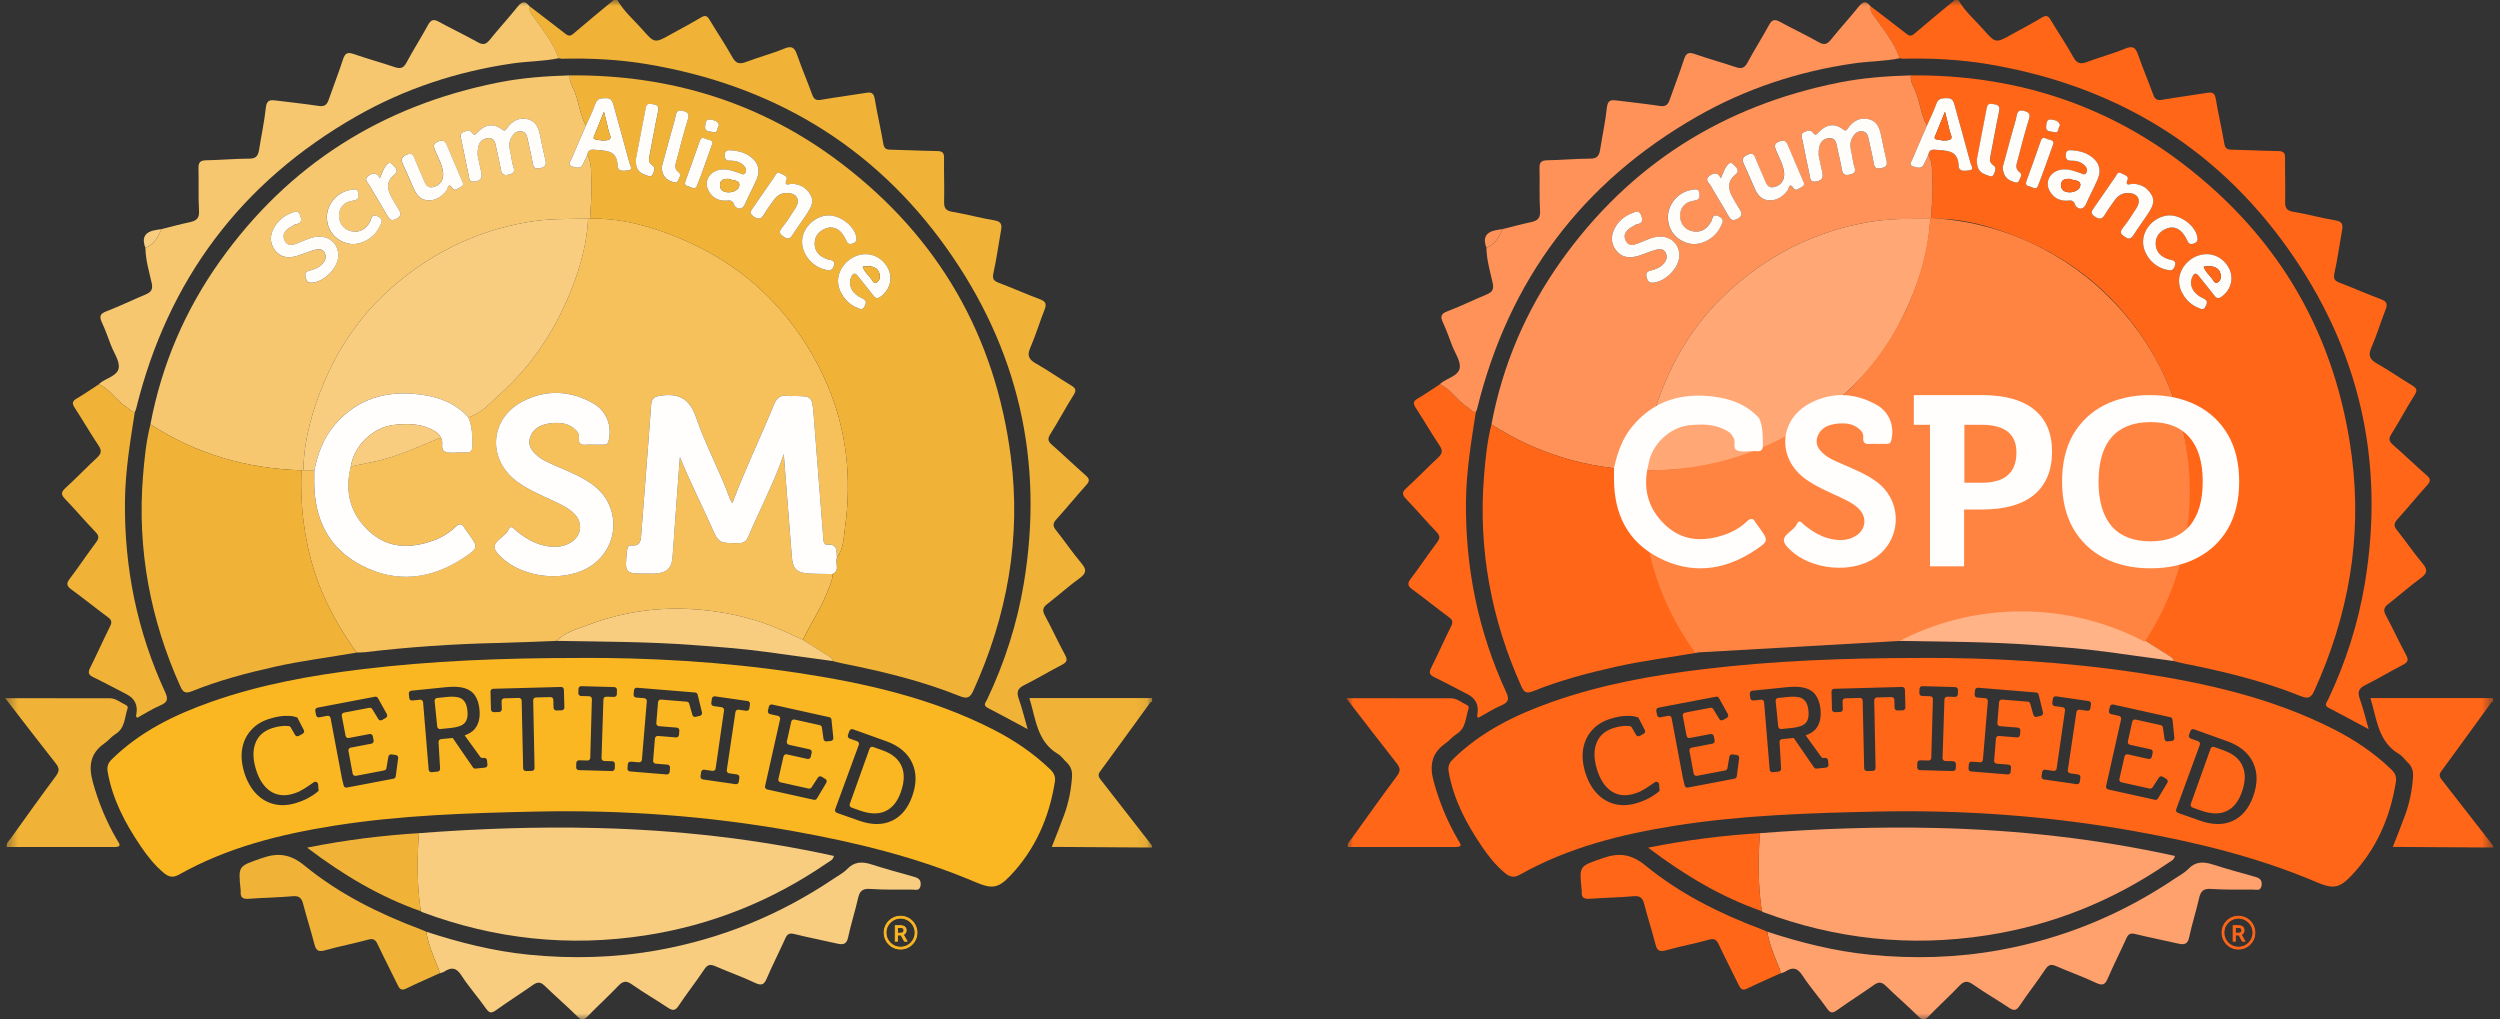
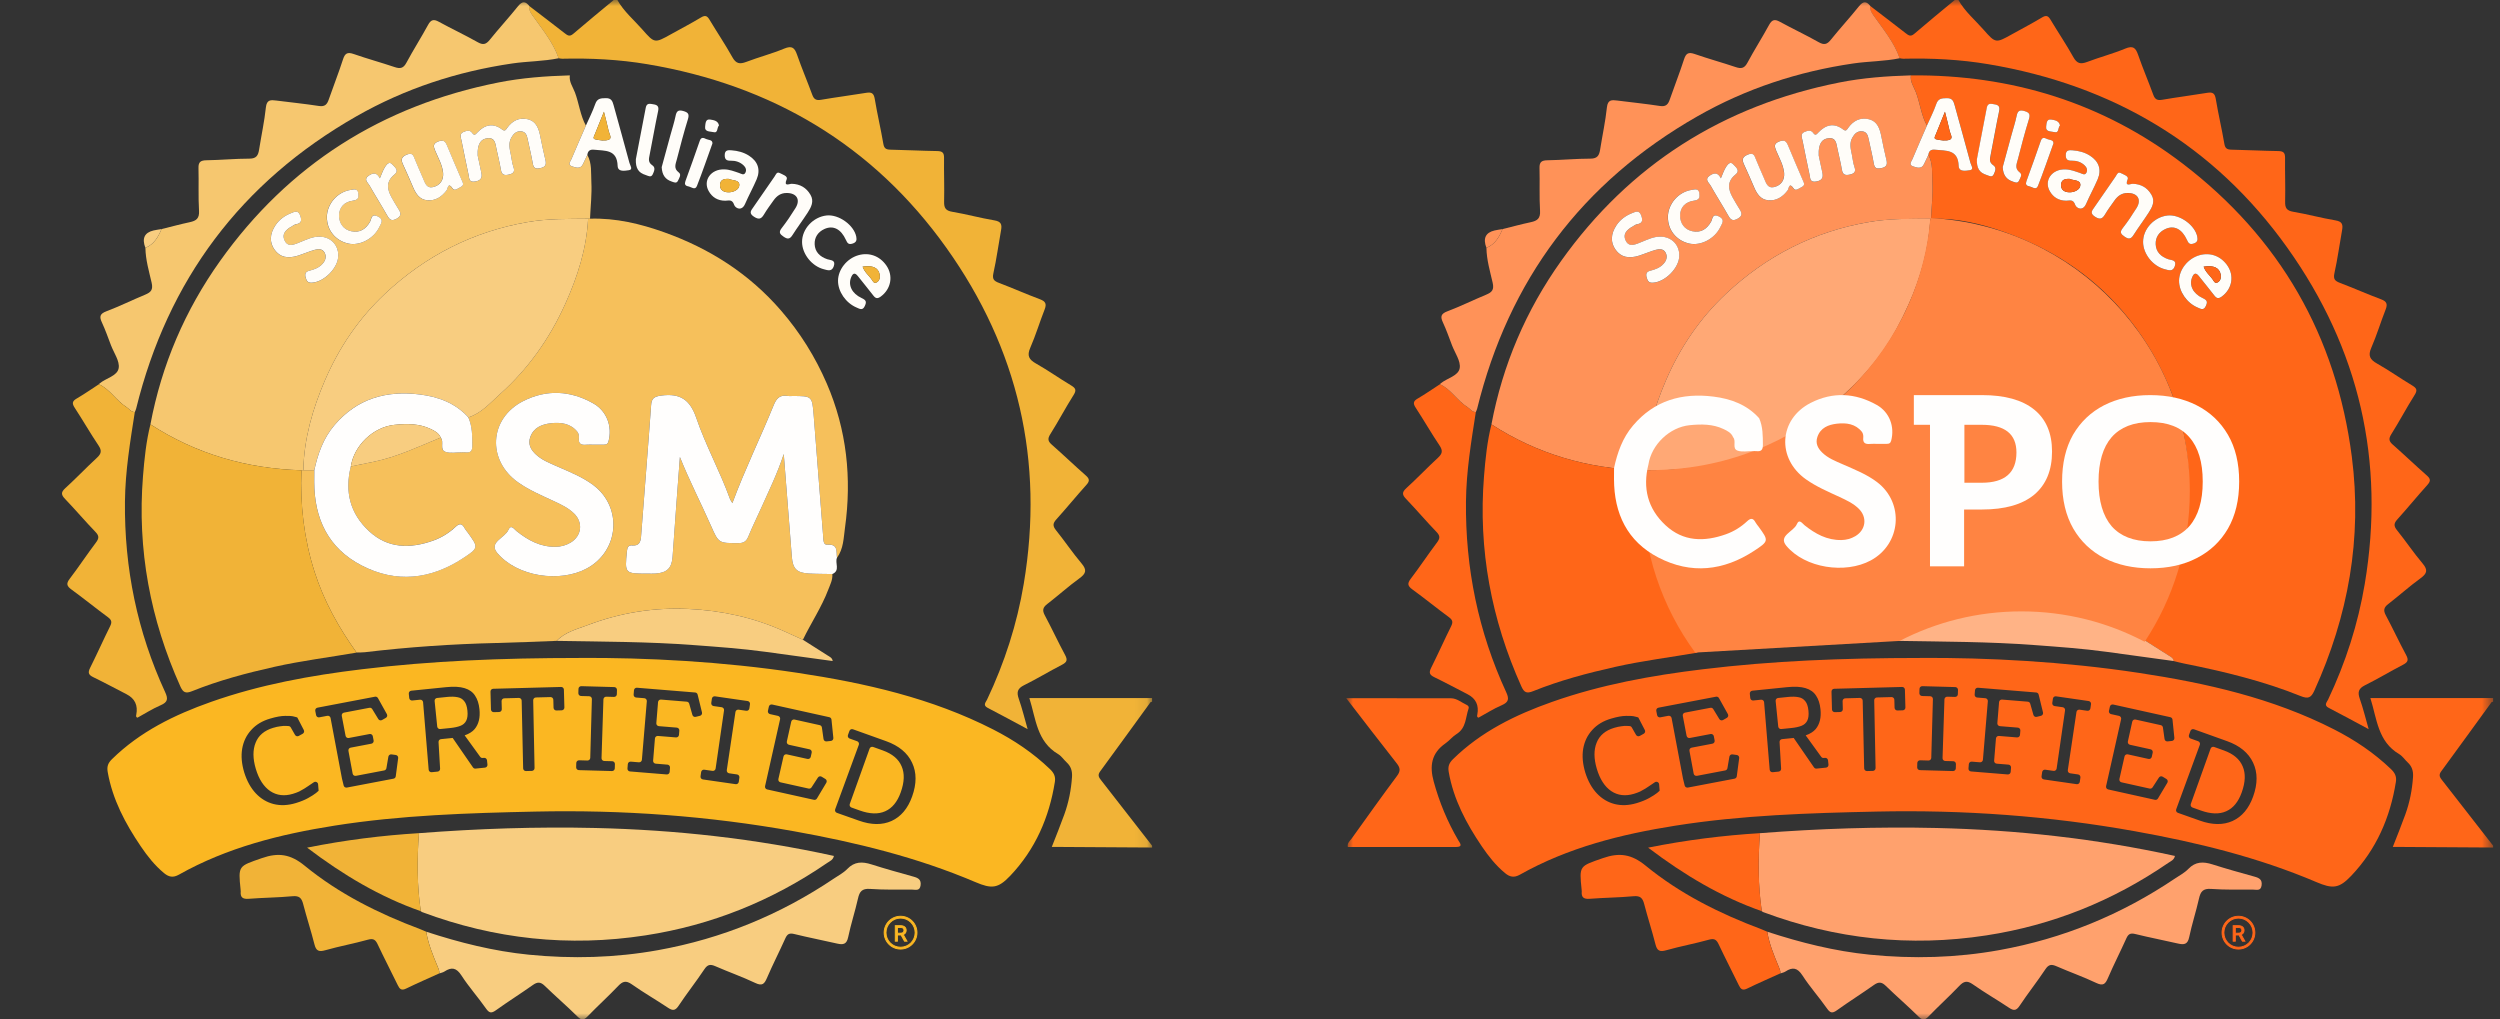
<svg xmlns="http://www.w3.org/2000/svg" width="206" height="84" viewBox="0 0 206 84" fill="none">
  <rect x="0" y="0" width="206" height="84" fill="#333333" stroke="none" />
  <mask id="mask0_4962_7062" style="mask-type:luminance" maskUnits="userSpaceOnUse" x="0" y="0" width="95" height="84">
    <path d="M94.93 0H0.43V84H94.93V0Z" fill="white" />
  </mask>
  <g mask="url(#mask0_4962_7062)">
    <path d="M43.613 0.495C44.587 1.242 45.565 1.984 46.531 2.738C46.768 2.923 46.939 3.042 47.233 2.789C48.331 1.845 49.455 0.927 50.57 0C50.672 0 50.772 0 50.873 0C51.401 0.947 52.237 1.641 52.939 2.441C53.937 3.579 53.954 3.564 55.266 2.834C56.101 2.37 56.949 1.927 57.768 1.436C58.119 1.227 58.276 1.309 58.467 1.629C59.083 2.661 59.761 3.659 60.344 4.709C60.642 5.247 60.947 5.307 61.487 5.102C62.52 4.708 63.6 4.429 64.619 4.005C65.265 3.736 65.479 3.939 65.679 4.515C66.065 5.625 66.527 6.708 66.931 7.811C67.069 8.186 67.257 8.291 67.66 8.222C68.901 8.008 70.151 7.851 71.391 7.646C71.84 7.572 72.006 7.705 72.081 8.161C72.286 9.392 72.576 10.609 72.785 11.84C72.85 12.224 73.001 12.325 73.368 12.333C74.654 12.357 75.938 12.429 77.223 12.447C77.645 12.453 77.795 12.579 77.789 13.007C77.773 14.208 77.824 15.409 77.795 16.61C77.782 17.126 77.915 17.36 78.465 17.451C79.63 17.647 80.775 17.965 81.941 18.159C82.505 18.252 82.571 18.509 82.486 18.976C82.271 20.156 82.116 21.348 81.855 22.517C81.743 23.023 81.923 23.162 82.334 23.318C83.463 23.747 84.567 24.238 85.699 24.661C86.161 24.834 86.253 25.049 86.078 25.498C85.666 26.545 85.344 27.629 84.894 28.658C84.609 29.311 84.782 29.626 85.367 29.956C86.35 30.512 87.277 31.169 88.247 31.751C88.617 31.974 88.729 32.132 88.463 32.55C87.793 33.608 87.211 34.721 86.543 35.779C86.3 36.164 86.355 36.367 86.677 36.649C87.622 37.478 88.525 38.349 89.47 39.179C89.792 39.46 89.797 39.647 89.513 39.961C88.673 40.895 87.88 41.868 87.039 42.8C86.748 43.122 86.734 43.342 87.012 43.688C87.735 44.586 88.378 45.55 89.123 46.43C89.579 46.971 89.489 47.258 88.948 47.652C88.033 48.316 87.191 49.078 86.294 49.769C85.929 50.05 85.87 50.291 86.092 50.703C86.672 51.784 87.185 52.899 87.767 53.978C87.99 54.392 87.904 54.571 87.505 54.777C86.456 55.319 85.442 55.936 84.384 56.46C83.834 56.733 83.755 57.039 83.948 57.583C84.227 58.374 84.423 59.193 84.678 60.083C83.509 59.458 82.457 58.879 81.388 58.329C80.96 58.11 81.23 57.866 81.332 57.652C82.778 54.606 83.801 51.427 84.358 48.104C86.048 38.011 83.915 28.745 77.981 20.421C71.946 11.953 63.609 7.018 53.333 5.289C51.02 4.899 48.674 4.783 46.325 4.839C46.226 4.842 46.126 4.812 46.026 4.797C45.562 3.456 44.647 2.384 43.852 1.242C43.684 1.001 43.563 0.784 43.607 0.492L43.613 0.495Z" fill="#F1B337" />
    <path d="M94.932 69.836C92.492 69.82 90.052 69.805 87.613 69.79C87.317 69.789 87.019 69.79 86.666 69.79C87.032 68.85 87.388 67.98 87.705 67.096C88.061 66.106 88.262 65.081 88.333 64.028C88.366 63.537 88.25 63.151 87.892 62.821C87.652 62.599 87.465 62.301 87.193 62.14C85.432 61.105 85.362 59.246 84.82 57.52H94.932V57.821C94.887 57.836 94.822 57.837 94.799 57.867C93.413 59.77 92.037 61.678 90.643 63.576C90.422 63.879 90.555 64.068 90.734 64.295C92.135 66.09 93.534 67.888 94.932 69.685V69.836Z" fill="#F1B337" />
    <path d="M45.869 52.807C44.209 52.867 42.552 52.944 40.892 52.983C37.269 53.069 33.658 53.313 30.06 53.743C29.835 53.77 29.608 53.76 29.382 53.767C27.914 51.723 26.699 49.544 25.93 47.148C25.053 44.418 24.721 41.609 24.84 38.747C24.891 38.745 24.943 38.744 24.994 38.742C25.294 38.744 25.595 38.745 25.895 38.747C25.894 39.072 25.889 39.395 25.891 39.72C25.897 42.728 27.04 45.161 29.779 46.584C32.635 48.066 35.475 47.747 38.141 46C39.453 45.14 39.432 45.107 38.537 43.877C38.449 43.755 38.346 43.643 38.275 43.512C38.074 43.14 37.87 43.095 37.54 43.405C37.007 43.906 36.382 44.296 35.69 44.543C33.791 45.218 31.957 45.206 30.4 43.758C28.833 42.303 28.386 40.491 28.904 38.435C29.54 38.306 30.177 38.178 30.811 38.045C32.739 37.64 34.505 36.796 36.309 36.056C36.62 36.399 36.189 37.049 36.7 37.228C37.102 37.37 37.592 37.267 38.042 37.272C38.142 37.272 38.244 37.261 38.343 37.273C38.755 37.321 38.918 37.168 38.915 36.733C38.91 35.935 38.921 35.144 38.588 34.394C39.682 34.045 40.408 33.179 41.214 32.46C43.537 30.38 45.3 27.872 46.577 25.041C47.587 22.806 48.329 20.493 48.459 18.022C48.511 18.022 48.564 18.022 48.615 18.02C50.733 17.951 52.767 18.44 54.725 19.138C58.473 20.475 61.733 22.555 64.357 25.591C65.932 27.41 67.178 29.409 68.125 31.599C69.776 35.42 70.195 39.409 69.625 43.503C69.51 44.334 69.508 45.227 68.968 45.961C68.891 45.467 69.091 44.809 68.164 44.881C67.834 44.907 67.85 44.496 67.829 44.224C67.57 40.885 67.31 37.546 67.045 34.209C66.919 32.63 66.913 32.63 65.292 32.63C65.166 32.63 65.035 32.65 64.914 32.627C64.277 32.508 63.983 32.815 63.752 33.381C62.66 36.066 61.377 38.673 60.347 41.457C60.256 41.298 60.18 41.202 60.141 41.093C59.325 38.832 58.151 36.71 57.376 34.445C56.854 32.919 56.031 32.382 54.464 32.597C53.877 32.677 53.689 32.848 53.652 33.37C53.543 34.942 53.417 36.512 53.298 38.081C53.14 40.124 52.98 42.168 52.823 44.21C52.788 44.656 52.656 44.996 52.099 44.943C51.772 44.911 51.69 45.109 51.659 45.407C51.474 47.267 51.468 47.265 53.351 47.264C53.578 47.264 53.806 47.274 54.032 47.258C54.954 47.19 55.347 46.809 55.416 45.902C55.529 44.431 55.627 42.961 55.735 41.489C55.829 40.211 55.926 38.935 56.022 37.657C56.798 39.602 57.754 41.441 58.586 43.333C59.22 44.773 59.232 44.75 60.817 44.755C61.263 44.756 61.497 44.618 61.662 44.21C61.973 43.446 62.342 42.705 62.678 41.951C63.335 40.482 64.051 39.037 64.582 37.41C64.811 40.328 65.025 43.117 65.249 45.906C65.327 46.865 65.659 47.195 66.62 47.253C67.274 47.292 67.929 47.286 68.584 47.3C68.625 47.768 68.408 48.169 68.249 48.588C67.699 50.038 66.828 51.328 66.159 52.718C65.656 52.49 65.152 52.262 64.65 52.033C62.129 50.885 59.461 50.304 56.712 50.176C53.875 50.044 51.101 50.492 48.441 51.502C47.542 51.844 46.569 52.07 45.869 52.807ZM48.934 36.641V36.638C49.211 36.638 49.489 36.638 49.767 36.638C49.959 36.638 50.082 36.593 50.141 36.369C50.466 35.153 50.014 33.878 48.888 33.239C47.009 32.174 45.028 32.07 43.102 33.056C40.299 34.489 40.119 37.929 42.694 39.748C43.604 40.39 44.626 40.822 45.63 41.289C46.225 41.564 46.821 41.843 47.297 42.305C48.072 43.056 47.94 44.16 47.009 44.716C46.638 44.939 46.227 45.048 45.787 45.056C44.526 45.078 43.51 44.513 42.565 43.762C42.364 43.6 42.104 43.167 41.889 43.671C41.607 44.331 40.234 44.678 40.974 45.562C42.612 47.52 46.128 48.039 48.355 46.841C51.013 45.41 51.311 41.822 48.923 39.997C48.013 39.302 46.955 38.893 45.92 38.435C45.277 38.151 44.613 37.896 44.099 37.391C43.715 37.013 43.503 36.582 43.688 36.038C43.961 35.229 44.649 34.961 45.392 34.876C46.21 34.782 47.02 34.88 47.584 35.59C47.681 35.712 47.722 35.925 47.702 36.084C47.643 36.588 47.904 36.686 48.329 36.644C48.529 36.624 48.732 36.641 48.934 36.641Z" fill="#F6C05B" />
-     <path d="M66.163 52.722C66.831 51.331 67.702 50.041 68.253 48.592C68.412 48.172 68.629 47.772 68.588 47.304C69.263 47.012 68.777 46.392 68.97 45.963C69.51 45.23 69.512 44.337 69.627 43.505C70.197 39.411 69.778 35.423 68.127 31.601C67.18 29.411 65.934 27.414 64.359 25.593C61.735 22.557 58.474 20.477 54.727 19.141C52.769 18.442 50.736 17.955 48.617 18.022C48.663 17.008 48.783 15.989 48.728 14.979C48.689 14.243 48.787 13.46 48.397 12.765C48.443 12.438 48.607 12.299 48.96 12.338C49.849 12.437 50.852 12.294 50.895 13.668C50.912 14.207 51.517 14.061 51.816 14.026C52.195 13.981 51.922 13.623 51.871 13.43C51.448 11.838 50.997 10.253 50.562 8.664C50.471 8.33 50.371 8.081 49.928 8.089C49.524 8.096 49.216 8.095 49.053 8.566C48.84 9.177 48.542 9.759 48.279 10.354C47.815 9.496 47.718 8.518 47.378 7.618C47.207 7.163 46.881 6.742 46.957 6.211C55.251 6.14 62.79 8.468 69.366 13.492C77.358 19.595 82.005 27.685 83.289 37.624C84.159 44.346 82.995 50.764 80.197 56.921C79.925 57.517 79.675 57.598 79.069 57.355C75.979 56.111 72.75 55.333 69.487 54.679C69.192 54.62 68.9 54.542 68.606 54.471C68.577 54.208 68.359 54.12 68.169 54C67.497 53.575 66.828 53.147 66.158 52.721L66.163 52.722ZM69.053 23.128C69.044 24.025 69.694 24.974 70.59 25.348C70.826 25.447 71.077 25.626 71.262 25.218C71.423 24.865 71.367 24.735 70.998 24.563C70.194 24.19 69.876 23.501 70.126 22.875C70.253 22.557 70.415 22.402 70.696 22.763C71.11 23.296 71.55 23.811 71.958 24.35C72.148 24.601 72.299 24.64 72.569 24.445C73.425 23.826 73.632 22.727 73.029 21.869C72.481 21.091 71.611 20.777 70.719 21.037C69.78 21.311 69.064 22.211 69.053 23.129V23.128ZM59.661 13.959C58.581 13.93 57.906 14.866 58.394 15.744C58.681 16.257 59.143 16.538 59.756 16.54C60.046 16.54 60.329 16.392 60.496 16.883C60.59 17.16 61.12 17.438 61.394 16.805C61.693 16.117 62.058 15.458 62.351 14.768C62.688 13.977 62.445 13.296 61.714 12.828C61.28 12.55 60.793 12.427 60.287 12.387C60.008 12.366 59.72 12.35 59.717 12.779C59.715 13.138 59.861 13.253 60.214 13.244C60.596 13.233 60.962 13.345 61.256 13.613C61.438 13.78 61.535 13.995 61.426 14.219C61.296 14.485 61.074 14.314 60.901 14.257C60.496 14.121 60.099 13.956 59.661 13.959ZM64.825 15.906C65.645 15.906 65.981 16.453 65.554 17.139C65.2 17.712 64.82 18.274 64.406 18.806C64.136 19.153 64.273 19.299 64.567 19.503C64.878 19.719 65.074 19.729 65.292 19.384C65.694 18.752 66.144 18.15 66.554 17.521C66.845 17.073 67.097 16.59 66.784 16.054C66.446 15.474 65.934 15.164 65.239 15.148C65.043 15.143 64.553 15.423 64.823 14.773C64.931 14.512 64.493 14.389 64.264 14.267C64 14.126 63.927 14.401 63.824 14.549C63.235 15.389 62.661 16.237 62.075 17.079C61.886 17.353 61.681 17.568 62.118 17.854C62.515 18.114 62.721 18.063 62.95 17.678C63.193 17.27 63.477 16.887 63.753 16.501C64.013 16.138 64.352 15.899 64.825 15.906ZM66.091 19.937C66.094 20.921 66.895 21.942 67.895 22.19C68.19 22.264 68.544 22.413 68.705 21.94C68.887 21.404 68.442 21.456 68.171 21.362C67.564 21.156 67.153 20.763 67.129 20.124C67.108 19.562 67.399 19.115 67.934 18.871C68.647 18.546 69.293 18.861 69.706 19.77C69.829 20.042 69.924 20.175 70.249 20.072C70.566 19.973 70.613 19.792 70.558 19.506C70.373 18.551 69.114 17.646 68.11 17.756C67.003 17.876 66.088 18.865 66.091 19.935V19.937ZM54.52 13.783C54.555 14.44 54.831 14.791 55.335 14.96C55.514 15.02 55.746 15.151 55.86 14.899C55.957 14.689 56.174 14.395 55.929 14.216C55.477 13.883 55.676 13.5 55.769 13.139C56.052 12.031 56.343 10.923 56.68 9.83C56.811 9.407 56.708 9.27 56.301 9.153C55.858 9.025 55.74 9.191 55.661 9.577C55.556 10.088 55.391 10.586 55.253 11.09C54.998 12.025 54.744 12.959 54.52 13.783ZM52.402 13.122C52.371 13.862 52.612 14.242 53.198 14.421C53.392 14.479 53.653 14.672 53.792 14.367C53.899 14.13 54.056 13.822 53.754 13.621C53.395 13.384 53.469 13.096 53.536 12.764C53.776 11.563 53.98 10.354 54.235 9.157C54.314 8.786 54.188 8.652 53.858 8.601C53.585 8.558 53.296 8.459 53.218 8.876C52.943 10.325 52.661 11.772 52.402 13.122ZM58.703 11.821C58.719 11.505 58.376 11.553 58.185 11.46C57.992 11.365 57.775 11.263 57.657 11.614C57.279 12.725 56.876 13.826 56.477 14.929C56.391 15.169 56.445 15.312 56.709 15.36C56.955 15.405 57.273 15.712 57.425 15.328C57.874 14.192 58.267 13.033 58.703 11.824V11.821ZM59.243 10.338C59.162 9.934 58.79 9.898 58.515 9.854C58.123 9.791 58.136 10.193 58.103 10.411C58.032 10.902 58.524 10.819 58.77 10.888C59.184 11.004 59.051 10.536 59.243 10.338Z" fill="#F1B337" />
    <path d="M46.954 6.211C46.878 6.742 47.205 7.164 47.376 7.618C47.714 8.52 47.811 9.497 48.277 10.354C47.879 11.268 47.477 12.18 47.092 13.098C47.007 13.298 46.743 13.584 47.141 13.711C47.447 13.809 47.838 13.971 48.046 13.503C48.157 13.255 48.28 13.011 48.397 12.766C48.786 13.459 48.688 14.242 48.727 14.979C48.782 15.989 48.662 17.007 48.617 18.023C48.565 18.023 48.512 18.023 48.46 18.024C46.804 18.045 45.158 18.008 43.504 18.295C38.955 19.082 35.045 21.092 31.717 24.213C29.576 26.223 27.947 28.626 26.787 31.314C25.764 33.683 25.053 36.141 24.994 38.746C24.942 38.748 24.891 38.749 24.839 38.751C20.342 38.617 16.176 37.417 12.395 34.967C13.32 30.063 15.243 25.565 18.135 21.504C23.782 13.577 31.464 8.712 41.044 6.802C42.99 6.414 44.972 6.267 46.957 6.211H46.954ZM39.36 12.823C39.36 12.614 39.355 12.538 39.36 12.464C39.4 11.926 39.566 11.447 40.19 11.392C40.796 11.337 40.815 11.846 40.904 12.257C41.032 12.841 41.177 13.423 41.276 14.012C41.346 14.426 41.575 14.469 41.919 14.391C42.268 14.311 42.451 14.179 42.305 13.771C42.189 13.446 42.163 13.089 42.092 12.748C41.995 12.283 41.872 11.814 42.122 11.36C42.299 11.036 42.542 10.78 42.952 10.826C43.32 10.866 43.413 11.158 43.476 11.467C43.614 12.126 43.78 12.779 43.894 13.443C43.957 13.815 44.063 13.944 44.484 13.864C44.917 13.781 45.034 13.602 44.945 13.21C44.801 12.577 44.65 11.945 44.531 11.309C44.405 10.642 44.218 9.996 43.466 9.823C42.761 9.661 42.189 9.966 41.779 10.555C41.678 10.701 41.611 10.853 41.38 10.678C40.617 10.097 39.933 10.279 39.318 10.934C39.196 11.063 39.083 11.217 38.914 10.966C38.708 10.659 38.397 10.791 38.168 10.887C37.819 11.035 37.989 11.375 38.035 11.619C38.206 12.55 38.418 13.474 38.608 14.403C38.672 14.719 38.635 15.058 39.173 14.957C39.704 14.858 39.739 14.576 39.645 14.159C39.535 13.673 39.436 13.185 39.36 12.826V12.823ZM27.871 21.06C27.871 20.151 27.22 19.51 26.309 19.502C25.76 19.498 25.288 19.731 24.798 19.927C24.319 20.118 23.711 20.459 23.43 19.776C23.171 19.143 23.749 18.811 24.242 18.536C24.285 18.512 24.334 18.494 24.383 18.485C24.81 18.408 24.882 18.203 24.744 17.791C24.575 17.285 24.287 17.443 23.981 17.565C23.456 17.774 23.013 18.089 22.695 18.565C22.218 19.278 22.191 19.987 22.625 20.587C23.06 21.189 23.695 21.348 24.586 21.06C25.039 20.913 25.476 20.715 25.936 20.589C26.225 20.509 26.562 20.49 26.739 20.818C26.914 21.14 26.823 21.453 26.592 21.719C26.301 22.058 25.898 22.21 25.479 22.312C25.145 22.394 25.105 22.589 25.183 22.869C25.255 23.12 25.329 23.316 25.679 23.3C26.702 23.252 27.868 22.081 27.869 21.063L27.871 21.06ZM36.506 14.233C36.553 14.852 36.257 15.276 35.681 15.415C35.107 15.552 35.001 15.028 34.831 14.653C34.605 14.152 34.397 13.643 34.182 13.137C34.056 12.842 34.008 12.535 33.507 12.743C33.002 12.952 33.037 13.202 33.217 13.59C33.502 14.201 33.768 14.823 34.035 15.442C34.263 15.968 34.567 16.444 35.189 16.503C35.87 16.566 36.389 16.223 36.791 15.687C36.901 15.54 36.9 14.96 37.296 15.544C37.455 15.779 37.758 15.503 37.969 15.402C38.267 15.259 38.121 15.032 38.031 14.826C37.63 13.884 37.218 12.946 36.83 11.998C36.682 11.637 36.525 11.489 36.098 11.661C35.649 11.841 35.705 12.061 35.849 12.412C36.095 13.008 36.436 13.575 36.503 14.235L36.506 14.233ZM26.929 17.899C26.928 18.956 27.615 19.815 28.661 20.064C29.62 20.293 30.797 19.684 31.261 18.688C31.394 18.402 31.655 18.081 31.12 17.83C30.566 17.57 30.618 18.038 30.483 18.273C30.134 18.881 29.637 19.213 28.927 19.052C28.279 18.905 27.941 18.401 27.93 17.79C27.918 17.073 28.382 16.625 29.086 16.534C29.521 16.479 29.564 16.268 29.518 15.932C29.459 15.493 29.127 15.613 28.878 15.651C27.783 15.816 26.929 16.814 26.926 17.899H26.929ZM31.294 14.692C31.059 14.229 30.776 14.206 30.393 14.465C29.92 14.784 30.307 15.037 30.439 15.271C30.915 16.119 31.443 16.939 31.919 17.787C32.119 18.145 32.3 18.233 32.685 18.018C33.098 17.788 33.037 17.55 32.835 17.234C32.633 16.92 32.445 16.595 32.263 16.268C31.887 15.595 31.796 14.956 32.483 14.399C32.938 14.028 32.494 13.753 32.31 13.541C32.065 13.256 31.846 13.575 31.728 13.751C31.552 14.012 31.458 14.326 31.297 14.692H31.294Z" fill="#F6C76F" />
    <path d="M12.396 34.969C16.177 37.419 20.345 38.618 24.841 38.752C24.723 41.614 25.055 44.424 25.931 47.154C26.702 49.55 27.917 51.729 29.383 53.773C27.128 54.165 24.853 54.444 22.616 54.946C20.303 55.464 18.019 56.07 15.821 56.955C15.287 57.17 15.082 57.053 14.862 56.564C12.384 51.044 11.3 45.288 11.782 39.251C11.897 37.81 12.043 36.376 12.395 34.97L12.396 34.969Z" fill="#F1B337" />
    <path d="M34.519 68.654C39.367 68.278 44.227 68.114 49.087 68.227C55.681 68.382 62.217 69.102 68.714 70.529C68.646 70.869 68.368 70.963 68.158 71.107C63.62 74.221 58.639 76.235 53.177 77.076C46.878 78.046 40.758 77.386 34.801 75.163C34.754 75.147 34.714 75.112 34.672 75.085C34.355 72.948 34.359 70.802 34.519 68.652V68.654Z" fill="#F8CD80" />
    <path d="M43.616 0.494C43.574 0.785 43.695 1.002 43.862 1.244C44.656 2.385 45.571 3.458 46.035 4.799C44.778 5.059 43.49 5.043 42.221 5.228C37.667 5.893 33.371 7.303 29.386 9.573C19.846 15.011 13.823 23.086 11.216 33.68C11.193 33.773 11.146 33.861 11.11 33.951C10.793 33.96 10.65 33.687 10.424 33.547C9.578 33.022 9.079 32.089 8.152 31.663C8.168 31.643 8.18 31.619 8.198 31.603C8.727 31.156 9.672 30.987 9.78 30.332C9.875 29.756 9.386 29.082 9.146 28.454C8.906 27.825 8.683 27.185 8.4 26.576C8.177 26.097 8.215 25.858 8.77 25.649C9.85 25.242 10.887 24.725 11.955 24.284C12.437 24.084 12.631 23.883 12.493 23.286C12.276 22.345 11.996 21.404 11.982 20.425C12.693 20.134 13.033 19.531 13.312 18.876C14.089 18.685 14.861 18.474 15.642 18.307C16.173 18.194 16.438 17.997 16.4 17.375C16.329 16.203 16.388 15.023 16.355 13.847C16.341 13.351 16.528 13.214 17.01 13.206C18.193 13.188 19.376 13.072 20.558 13.072C21.143 13.072 21.278 12.785 21.352 12.318C21.534 11.161 21.786 10.012 21.909 8.851C21.977 8.205 22.308 8.226 22.767 8.285C23.938 8.435 25.115 8.553 26.282 8.733C26.773 8.808 26.952 8.602 27.091 8.196C27.474 7.087 27.909 5.994 28.268 4.877C28.434 4.367 28.654 4.28 29.15 4.453C30.265 4.841 31.405 5.153 32.523 5.529C32.969 5.679 33.236 5.636 33.48 5.183C34.049 4.125 34.696 3.109 35.271 2.055C35.505 1.626 35.726 1.555 36.157 1.792C37.215 2.371 38.311 2.884 39.36 3.476C39.803 3.726 40.046 3.666 40.355 3.282C41.109 2.344 41.928 1.458 42.68 0.518C43.026 0.088 43.291 0.085 43.614 0.494H43.616Z" fill="#F6C76F" />
    <path d="M35.125 76.773C37.876 77.674 40.679 78.377 43.561 78.665C47.131 79.021 50.69 78.93 54.239 78.29C59.497 77.342 64.308 75.361 68.719 72.389C69.093 72.136 69.512 71.919 69.818 71.6C70.413 70.98 71.059 70.988 71.811 71.227C72.961 71.594 74.126 71.916 75.289 72.24C75.673 72.347 75.918 72.49 75.856 72.953C75.793 73.436 75.445 73.307 75.169 73.305C74.009 73.301 72.846 73.328 71.69 73.247C71.03 73.2 70.825 73.466 70.698 74.037C70.457 75.107 70.112 76.153 69.888 77.226C69.765 77.813 69.48 77.864 68.987 77.752C67.813 77.481 66.629 77.256 65.459 76.966C65.051 76.863 64.874 76.956 64.71 77.323C64.22 78.418 63.668 79.488 63.195 80.59C62.979 81.09 62.802 81.266 62.233 80.995C61.168 80.489 60.048 80.098 58.966 79.624C58.555 79.443 58.316 79.451 58.041 79.865C57.363 80.887 56.596 81.851 55.918 82.873C55.635 83.299 55.422 83.292 55.036 83.034C54.055 82.378 53.025 81.79 52.062 81.109C51.58 80.769 51.307 80.858 50.934 81.249C50.119 82.103 49.241 82.899 48.421 83.746C48.105 84.073 47.919 84.094 47.579 83.758C46.705 82.893 45.768 82.091 44.887 81.233C44.547 80.901 44.291 80.893 43.911 81.162C42.907 81.872 41.862 82.53 40.863 83.246C40.481 83.52 40.306 83.474 40.041 83.094C39.395 82.172 38.633 81.324 38.025 80.381C37.611 79.74 37.215 79.663 36.622 80.053C36.501 80.132 36.344 80.16 36.203 80.211C36.225 79.979 36.118 79.782 36.034 79.577C35.657 78.668 35.286 77.758 35.125 76.779V76.773Z" fill="#F8CD80" />
    <path d="M8.151 31.662C9.078 32.088 9.577 33.021 10.424 33.547C10.649 33.687 10.792 33.96 11.109 33.95C10.727 36.394 10.322 38.832 10.296 41.319C10.238 46.802 11.308 52.047 13.61 57.035C13.862 57.578 13.829 57.858 13.24 58.111C12.574 58.395 11.958 58.793 11.33 59.136C11.177 59.089 11.212 58.975 11.229 58.891C11.38 58.119 11.114 57.558 10.43 57.206C9.512 56.735 8.605 56.245 7.678 55.795C7.299 55.611 7.228 55.429 7.419 55.045C7.989 53.904 8.509 52.738 9.077 51.594C9.242 51.26 9.195 51.081 8.892 50.856C7.88 50.111 6.905 49.315 5.888 48.576C5.502 48.295 5.437 48.096 5.741 47.696C6.486 46.719 7.163 45.691 7.903 44.71C8.162 44.367 8.183 44.159 7.869 43.834C7.015 42.949 6.219 42.008 5.368 41.12C5.042 40.78 5.001 40.572 5.377 40.229C6.268 39.416 7.1 38.54 7.985 37.722C8.339 37.394 8.411 37.145 8.123 36.716C7.439 35.697 6.829 34.63 6.157 33.602C5.929 33.253 5.937 33.063 6.315 32.842C6.943 32.475 7.542 32.058 8.151 31.662Z" fill="#F1B337" />
-     <path d="M0.431 57.532C3.421 57.532 6.236 57.528 9.051 57.537C9.55 57.538 9.926 57.889 10.357 58.086C10.482 58.145 10.56 58.243 10.511 58.384C10.256 59.117 10.322 59.987 9.521 60.484C9.184 60.693 8.928 61.029 8.6 61.257C7.443 62.064 7.285 63.116 7.639 64.406C8.104 66.107 8.768 67.71 9.657 69.23C9.792 69.462 10.1 69.794 9.465 69.793C6.498 69.791 3.531 69.793 0.559 69.793C0.498 69.448 0.736 69.293 0.869 69.106C2.109 67.374 3.345 65.64 4.616 63.933C4.915 63.533 4.886 63.273 4.59 62.9C3.226 61.17 1.889 59.42 0.43 57.534L0.431 57.532Z" fill="#F1B337" />
    <path d="M35.12 76.774C35.281 77.753 35.651 78.663 36.028 79.572C36.113 79.778 36.219 79.974 36.198 80.206C35.285 80.621 34.364 81.02 33.462 81.459C33.077 81.648 32.928 81.494 32.775 81.176C32.229 80.052 31.652 78.942 31.119 77.812C30.94 77.435 30.77 77.304 30.318 77.43C29.157 77.754 27.965 77.969 26.805 78.299C26.265 78.453 26.047 78.353 25.91 77.811C25.63 76.699 25.269 75.606 24.982 74.496C24.856 74.009 24.67 73.797 24.111 73.848C22.909 73.96 21.697 73.966 20.493 74.061C19.986 74.1 19.792 73.933 19.836 73.448C19.84 73.398 19.83 73.349 19.825 73.299C19.619 71.308 19.648 71.386 21.57 70.712C22.933 70.233 23.934 70.376 25.1 71.33C27.935 73.651 31.201 75.281 34.636 76.567C34.8 76.628 34.959 76.704 35.12 76.773V76.774Z" fill="#F1B337" />
    <path d="M66.165 52.719C66.835 53.147 67.504 53.574 68.176 53.998C68.364 54.117 68.583 54.206 68.613 54.469C66.776 54.218 64.94 53.967 63.103 53.714C61.137 53.443 59.159 53.304 57.182 53.156C53.417 52.871 49.645 52.874 45.873 52.808C46.574 52.07 47.546 51.845 48.445 51.503C51.106 50.493 53.88 50.045 56.716 50.177C59.466 50.305 62.134 50.886 64.654 52.034C65.158 52.263 65.662 52.49 66.165 52.719Z" fill="#F8CD80" />
    <path d="M34.523 68.652C34.364 70.802 34.359 72.946 34.676 75.085C31.309 73.902 28.291 72.109 25.305 69.846C28.47 69.212 31.484 68.84 34.523 68.652Z" fill="#F1B337" />
    <path d="M13.31 18.875C13.031 19.53 12.691 20.133 11.98 20.424C11.681 19.645 11.903 19.168 12.646 18.991C12.864 18.94 13.088 18.913 13.31 18.875Z" fill="#F8CD80" />
    <path d="M24.994 38.745C25.053 36.14 25.765 33.682 26.787 31.313C27.947 28.625 29.576 26.222 31.718 24.212C35.045 21.091 38.956 19.081 43.504 18.294C45.159 18.008 46.804 18.046 48.461 18.023C48.33 20.495 47.589 22.808 46.578 25.043C45.3 27.874 43.539 30.382 41.215 32.462C40.411 33.181 39.685 34.047 38.592 34.396C37.528 33.21 36.127 32.697 34.601 32.504C31.833 32.156 29.424 32.836 27.559 35.031C26.635 36.119 26.192 37.397 25.895 38.748C25.595 38.747 25.294 38.745 24.994 38.744V38.745Z" fill="#F8CD80" />
    <path d="M68.968 45.96C68.775 46.389 69.261 47.008 68.586 47.301C67.93 47.288 67.275 47.294 66.621 47.255C65.66 47.196 65.328 46.868 65.25 45.908C65.026 43.119 64.811 40.33 64.583 37.411C64.052 39.038 63.336 40.483 62.68 41.952C62.343 42.706 61.974 43.447 61.663 44.212C61.497 44.619 61.264 44.758 60.819 44.756C59.234 44.75 59.221 44.774 58.588 43.334C57.755 41.442 56.798 39.603 56.023 37.658C55.927 38.936 55.829 40.212 55.736 41.49C55.628 42.961 55.53 44.433 55.418 45.903C55.348 46.812 54.957 47.191 54.033 47.259C53.807 47.276 53.579 47.265 53.352 47.265C51.47 47.265 51.476 47.267 51.661 45.408C51.691 45.11 51.773 44.914 52.101 44.944C52.657 44.997 52.789 44.657 52.824 44.212C52.982 42.169 53.141 40.125 53.299 38.083C53.42 36.513 53.544 34.943 53.654 33.372C53.69 32.85 53.878 32.679 54.465 32.598C56.032 32.383 56.855 32.92 57.377 34.447C58.152 36.713 59.326 38.834 60.142 41.094C60.182 41.203 60.257 41.299 60.348 41.459C61.378 38.674 62.661 36.068 63.753 33.382C63.984 32.816 64.278 32.51 64.915 32.628C65.037 32.651 65.167 32.631 65.293 32.631C66.914 32.631 66.92 32.631 67.046 34.21C67.312 37.548 67.571 40.887 67.83 44.225C67.852 44.499 67.835 44.908 68.165 44.883C69.092 44.812 68.892 45.468 68.969 45.962L68.968 45.96Z" fill="#FFFEFD" />
    <path d="M25.898 38.751C26.193 37.397 26.636 36.12 27.561 35.033C29.425 32.839 31.835 32.158 34.603 32.506C36.129 32.697 37.531 33.212 38.594 34.398C38.926 35.147 38.916 35.939 38.92 36.737C38.923 37.172 38.761 37.325 38.348 37.277C38.25 37.265 38.148 37.277 38.048 37.276C37.597 37.27 37.108 37.373 36.706 37.232C36.194 37.051 36.625 36.403 36.314 36.059C36.163 35.676 35.812 35.504 35.479 35.344C34.537 34.896 33.524 34.907 32.518 35.006C30.756 35.18 29.172 36.71 28.908 38.439C28.39 40.495 28.837 42.307 30.404 43.762C31.963 45.21 33.795 45.222 35.694 44.547C36.386 44.301 37.011 43.91 37.544 43.409C37.873 43.099 38.078 43.144 38.279 43.516C38.35 43.647 38.451 43.761 38.541 43.881C39.434 45.111 39.457 45.144 38.145 46.004C35.479 47.751 32.639 48.07 29.783 46.587C27.046 45.167 25.901 42.733 25.895 39.724C25.895 39.399 25.898 39.076 25.899 38.751H25.898Z" fill="#FFFEFD" />
    <path d="M48.932 36.641C48.73 36.641 48.527 36.625 48.327 36.644C47.902 36.687 47.641 36.589 47.7 36.084C47.719 35.925 47.679 35.713 47.582 35.591C47.016 34.88 46.208 34.783 45.391 34.876C44.646 34.962 43.959 35.23 43.686 36.038C43.502 36.583 43.715 37.013 44.097 37.391C44.611 37.898 45.275 38.152 45.918 38.435C46.954 38.893 48.011 39.302 48.921 39.998C51.309 41.822 51.011 45.408 48.353 46.841C46.126 48.041 42.61 47.52 40.972 45.562C40.232 44.678 41.605 44.331 41.887 43.672C42.102 43.167 42.362 43.601 42.563 43.762C43.508 44.513 44.524 45.077 45.785 45.056C46.225 45.049 46.636 44.937 47.007 44.716C47.939 44.161 48.069 43.056 47.295 42.305C46.819 41.843 46.223 41.566 45.629 41.289C44.625 40.822 43.602 40.391 42.692 39.748C40.115 37.928 40.297 34.489 43.1 33.056C45.027 32.07 47.007 32.174 48.886 33.24C50.012 33.878 50.464 35.154 50.139 36.369C50.079 36.593 49.957 36.64 49.765 36.638C49.487 36.638 49.21 36.638 48.932 36.638V36.641Z" fill="#FFFEFD" />
    <path d="M28.908 38.436C29.172 36.706 30.757 35.178 32.518 35.003C33.524 34.904 34.537 34.893 35.479 35.342C35.812 35.5 36.163 35.673 36.314 36.057C34.509 36.797 32.744 37.643 30.816 38.047C30.181 38.179 29.545 38.307 28.91 38.436H28.908Z" fill="#F8CD80" />
    <path d="M48.396 12.764C48.28 13.01 48.157 13.254 48.046 13.502C47.838 13.97 47.447 13.807 47.141 13.71C46.743 13.583 47.009 13.299 47.092 13.097C47.477 12.179 47.881 11.267 48.277 10.353C48.539 9.759 48.838 9.176 49.05 8.565C49.214 8.094 49.523 8.096 49.925 8.088C50.368 8.079 50.468 8.329 50.559 8.663C50.993 10.252 51.443 11.837 51.868 13.43C51.92 13.622 52.193 13.98 51.813 14.026C51.516 14.062 50.911 14.206 50.893 13.668C50.849 12.293 49.848 12.436 48.958 12.337C48.604 12.298 48.44 12.438 48.395 12.764H48.396ZM49.764 9.208C49.481 9.908 49.247 10.478 49.02 11.052C48.961 11.201 48.8 11.428 49.047 11.482C49.405 11.56 49.824 11.633 50.147 11.517C50.468 11.402 50.209 11.047 50.156 10.805C50.045 10.299 49.912 9.799 49.764 9.208Z" fill="#FFFDF9" />
    <path d="M69.053 23.125C69.062 22.207 69.779 21.307 70.718 21.033C71.61 20.773 72.481 21.087 73.028 21.866C73.63 22.722 73.422 23.821 72.569 24.441C72.3 24.635 72.148 24.597 71.957 24.346C71.549 23.807 71.109 23.294 70.695 22.759C70.415 22.398 70.251 22.553 70.125 22.871C69.875 23.498 70.193 24.188 70.997 24.559C71.366 24.731 71.422 24.861 71.261 25.214C71.076 25.622 70.826 25.443 70.589 25.344C69.693 24.969 69.044 24.019 69.053 23.124V23.125ZM71.081 21.974C71.238 22.424 71.566 22.672 71.798 22.987C71.901 23.128 71.992 23.405 72.236 23.271C72.467 23.145 72.535 22.886 72.487 22.621C72.385 22.067 71.901 21.834 71.082 21.972L71.081 21.974Z" fill="#FFFDF9" />
    <path d="M59.66 13.957C60.099 13.956 60.495 14.12 60.901 14.255C61.074 14.313 61.296 14.486 61.426 14.218C61.535 13.993 61.438 13.777 61.256 13.611C60.962 13.343 60.598 13.232 60.214 13.242C59.861 13.252 59.714 13.137 59.717 12.777C59.72 12.348 60.008 12.364 60.287 12.386C60.794 12.425 61.28 12.549 61.714 12.827C62.445 13.295 62.686 13.974 62.351 14.767C62.058 15.457 61.691 16.116 61.394 16.803C61.12 17.437 60.59 17.159 60.496 16.882C60.329 16.391 60.046 16.54 59.756 16.539C59.143 16.539 58.681 16.257 58.394 15.742C57.906 14.865 58.581 13.929 59.66 13.957ZM60.035 14.739C59.648 14.728 59.363 14.808 59.331 15.196C59.293 15.654 59.62 15.831 59.993 15.846C60.423 15.864 60.918 15.628 60.922 15.244C60.927 14.793 60.32 14.888 60.035 14.737V14.739Z" fill="#FFFDF9" />
    <path d="M64.823 15.903C64.35 15.897 64.012 16.135 63.752 16.498C63.476 16.885 63.191 17.267 62.95 17.675C62.721 18.06 62.515 18.111 62.117 17.851C61.681 17.564 61.885 17.35 62.075 17.076C62.66 16.235 63.235 15.386 63.824 14.546C63.927 14.398 64 14.121 64.263 14.264C64.491 14.386 64.931 14.51 64.823 14.77C64.553 15.422 65.043 15.14 65.239 15.145C65.932 15.161 66.446 15.472 66.784 16.051C67.097 16.585 66.845 17.07 66.554 17.518C66.146 18.148 65.694 18.75 65.292 19.382C65.073 19.726 64.878 19.716 64.567 19.501C64.273 19.297 64.136 19.15 64.406 18.804C64.82 18.273 65.199 17.71 65.554 17.136C65.98 16.448 65.645 15.903 64.825 15.902L64.823 15.903Z" fill="#FFFDF9" />
    <path d="M66.09 19.934C66.087 18.863 67.003 17.876 68.109 17.755C69.113 17.645 70.37 18.551 70.557 19.506C70.613 19.791 70.564 19.972 70.247 20.072C69.923 20.174 69.827 20.041 69.704 19.769C69.293 18.86 68.645 18.545 67.933 18.87C67.397 19.114 67.106 19.561 67.127 20.123C67.152 20.762 67.563 21.155 68.169 21.361C68.441 21.453 68.885 21.402 68.703 21.939C68.542 22.413 68.189 22.263 67.893 22.189C66.894 21.939 66.091 20.92 66.09 19.936V19.934Z" fill="#FFFDF9" />
    <path d="M54.522 13.778C54.746 12.954 55.002 12.02 55.257 11.085C55.395 10.581 55.559 10.083 55.664 9.572C55.742 9.186 55.861 9.02 56.304 9.148C56.709 9.264 56.813 9.402 56.684 9.825C56.346 10.918 56.056 12.026 55.772 13.133C55.679 13.496 55.48 13.88 55.932 14.211C56.175 14.39 55.959 14.684 55.862 14.895C55.748 15.146 55.517 15.015 55.337 14.955C54.834 14.785 54.559 14.435 54.523 13.778H54.522Z" fill="#FFFDF9" />
    <path d="M52.395 13.117C52.654 11.769 52.937 10.321 53.211 8.872C53.29 8.455 53.578 8.554 53.851 8.596C54.18 8.647 54.308 8.781 54.229 9.153C53.974 10.351 53.769 11.558 53.53 12.759C53.463 13.092 53.389 13.379 53.748 13.617C54.05 13.817 53.892 14.126 53.786 14.362C53.648 14.668 53.386 14.476 53.191 14.416C52.606 14.237 52.365 13.858 52.395 13.117Z" fill="#FFFDF9" />
    <path d="M58.705 11.82C58.268 13.028 57.876 14.187 57.427 15.324C57.275 15.707 56.956 15.4 56.711 15.355C56.447 15.307 56.394 15.164 56.479 14.925C56.878 13.822 57.281 12.72 57.659 11.609C57.777 11.258 57.994 11.362 58.187 11.456C58.378 11.549 58.72 11.501 58.705 11.817V11.82Z" fill="#FFFDF9" />
    <path d="M59.245 10.334C59.053 10.531 59.186 11.001 58.772 10.885C58.526 10.815 58.033 10.898 58.105 10.408C58.136 10.189 58.124 9.786 58.517 9.851C58.793 9.896 59.163 9.932 59.245 10.334Z" fill="#FFFDF9" />
    <path d="M39.362 12.823C39.438 13.182 39.536 13.67 39.647 14.156C39.741 14.573 39.706 14.855 39.176 14.954C38.636 15.055 38.673 14.716 38.61 14.4C38.422 13.472 38.209 12.547 38.037 11.616C37.991 11.373 37.821 11.032 38.17 10.884C38.399 10.788 38.71 10.655 38.916 10.963C39.085 11.214 39.198 11.06 39.32 10.931C39.937 10.276 40.62 10.094 41.382 10.675C41.611 10.85 41.68 10.696 41.781 10.552C42.192 9.963 42.763 9.659 43.468 9.82C44.22 9.993 44.407 10.639 44.533 11.306C44.652 11.942 44.803 12.575 44.947 13.207C45.036 13.601 44.919 13.78 44.486 13.861C44.065 13.941 43.959 13.812 43.896 13.44C43.782 12.778 43.615 12.123 43.478 11.464C43.415 11.155 43.322 10.863 42.954 10.823C42.544 10.777 42.301 11.035 42.124 11.357C41.874 11.811 41.997 12.28 42.094 12.745C42.165 13.086 42.192 13.443 42.308 13.768C42.453 14.176 42.271 14.308 41.921 14.388C41.577 14.466 41.347 14.423 41.278 14.009C41.178 13.42 41.032 12.838 40.906 12.254C40.817 11.843 40.8 11.334 40.192 11.389C39.567 11.444 39.4 11.923 39.362 12.462C39.356 12.537 39.362 12.612 39.362 12.82V12.823Z" fill="#FFFDF9" />
    <path d="M27.874 21.058C27.874 22.076 26.706 23.247 25.683 23.295C25.333 23.312 25.259 23.116 25.187 22.865C25.109 22.585 25.149 22.389 25.483 22.308C25.9 22.205 26.305 22.053 26.596 21.715C26.826 21.448 26.918 21.137 26.744 20.813C26.566 20.485 26.229 20.505 25.94 20.584C25.482 20.711 25.043 20.909 24.59 21.055C23.7 21.344 23.064 21.185 22.629 20.583C22.194 19.982 22.221 19.272 22.699 18.56C23.017 18.084 23.46 17.77 23.985 17.561C24.291 17.439 24.579 17.281 24.748 17.787C24.886 18.199 24.814 18.404 24.387 18.48C24.338 18.489 24.288 18.507 24.246 18.531C23.751 18.807 23.173 19.14 23.434 19.772C23.715 20.455 24.321 20.113 24.802 19.922C25.292 19.727 25.764 19.493 26.313 19.498C27.224 19.505 27.875 20.146 27.875 21.055L27.874 21.058Z" fill="#FFFDF9" />
    <path d="M36.512 14.233C36.445 13.574 36.104 13.008 35.858 12.41C35.714 12.058 35.658 11.838 36.107 11.659C36.535 11.488 36.691 11.635 36.84 11.996C37.228 12.943 37.639 13.882 38.041 14.825C38.129 15.031 38.276 15.258 37.979 15.401C37.766 15.503 37.465 15.777 37.305 15.542C36.908 14.958 36.911 15.538 36.8 15.685C36.397 16.221 35.88 16.564 35.199 16.501C34.577 16.444 34.27 15.968 34.044 15.44C33.778 14.82 33.512 14.2 33.227 13.589C33.046 13.2 33.012 12.951 33.517 12.741C34.019 12.534 34.066 12.842 34.192 13.136C34.407 13.642 34.615 14.15 34.841 14.651C35.011 15.026 35.118 15.551 35.69 15.413C36.266 15.274 36.562 14.85 36.515 14.232L36.512 14.233Z" fill="#FFFDF9" />
    <path d="M26.936 17.898C26.937 16.813 27.793 15.815 28.888 15.649C29.136 15.612 29.47 15.491 29.528 15.931C29.573 16.266 29.531 16.477 29.095 16.533C28.392 16.623 27.927 17.072 27.94 17.788C27.95 18.399 28.288 18.903 28.936 19.051C29.646 19.212 30.143 18.879 30.492 18.271C30.626 18.038 30.576 17.568 31.129 17.829C31.663 18.08 31.404 18.401 31.27 18.686C30.806 19.681 29.629 20.289 28.671 20.062C27.624 19.812 26.936 18.953 26.939 17.898H26.936Z" fill="#FFFDF9" />
    <path d="M31.301 14.691C31.461 14.325 31.557 14.012 31.731 13.75C31.85 13.574 32.068 13.255 32.314 13.539C32.497 13.751 32.942 14.027 32.487 14.397C31.8 14.956 31.891 15.594 32.267 16.266C32.449 16.593 32.638 16.917 32.839 17.233C33.04 17.549 33.101 17.787 32.688 18.017C32.303 18.232 32.124 18.143 31.922 17.785C31.446 16.938 30.92 16.117 30.442 15.27C30.31 15.035 29.924 14.782 30.397 14.463C30.78 14.204 31.064 14.227 31.298 14.691H31.301Z" fill="#FFFDF9" />
    <path d="M49.765 9.207C49.911 9.799 50.046 10.298 50.156 10.804C50.209 11.046 50.469 11.401 50.147 11.516C49.824 11.632 49.405 11.559 49.048 11.481C48.8 11.427 48.961 11.2 49.02 11.051C49.248 10.477 49.481 9.907 49.765 9.207Z" fill="#F1B337" />
    <path d="M71.082 21.973C71.902 21.834 72.384 22.067 72.486 22.621C72.535 22.886 72.466 23.145 72.236 23.271C71.992 23.405 71.901 23.128 71.797 22.987C71.567 22.672 71.238 22.424 71.08 21.974L71.082 21.973Z" fill="#F1B337" />
    <path d="M60.035 14.736C60.32 14.887 60.927 14.792 60.922 15.243C60.919 15.627 60.425 15.864 59.992 15.845C59.619 15.829 59.293 15.653 59.331 15.195C59.363 14.807 59.648 14.726 60.035 14.738V14.736Z" fill="#F1B337" />
  </g>
  <path fill-rule="evenodd" clip-rule="evenodd" d="M65.729 55.443C59.512 54.502 53.248 54.183 47.773 54.213V54.216C41.236 54.22 35.521 54.457 29.834 55.145C25.602 55.655 21.419 56.413 17.387 57.837C14.374 58.901 11.539 60.286 9.226 62.556C8.911 62.865 8.794 63.148 8.874 63.608C9.271 65.877 10.324 67.853 11.597 69.733C12.146 70.544 12.751 71.311 13.515 71.943C13.907 72.268 14.257 72.344 14.741 72.072C18.722 69.831 23.08 68.743 27.554 68.034C33.044 67.165 38.588 66.994 44.132 66.874C51.283 66.717 58.387 67.232 65.428 68.496C70.54 69.414 75.57 70.641 80.366 72.683C81.715 73.258 82.239 73.221 83.245 72.162C85.312 69.986 86.457 67.358 86.922 64.419C86.994 63.967 86.826 63.671 86.512 63.37C85.121 62.035 83.539 60.975 81.826 60.102C76.765 57.52 71.299 56.285 65.729 55.443ZM23.566 59.816C23.66 59.816 23.742 59.821 23.812 59.831C23.873 59.84 23.924 59.879 23.955 59.933L24.31 60.555C24.372 60.663 24.509 60.702 24.618 60.641L24.944 60.46C25.051 60.4 25.092 60.266 25.035 60.157L24.508 59.139C24.502 59.127 24.493 59.116 24.48 59.111C24.446 59.099 24.368 59.079 24.244 59.049C24.082 59 23.835 58.979 23.503 58.989C23.175 58.989 22.764 59.062 22.269 59.21C21.621 59.396 21.101 59.707 20.708 60.143C20.312 60.572 20.062 61.088 19.956 61.692C19.856 62.286 19.911 62.936 20.122 63.642C20.343 64.353 20.663 64.931 21.083 65.378C21.5 65.818 21.988 66.109 22.546 66.253C23.112 66.395 23.717 66.37 24.363 66.177C24.768 66.055 25.111 65.916 25.391 65.759C25.678 65.599 25.895 65.461 26.04 65.344L26.254 65.158L26.212 64.629C26.199 64.456 26.003 64.361 25.859 64.458L25.381 64.781C25.299 64.838 25.197 64.905 25.073 64.983C24.949 65.061 24.809 65.14 24.653 65.219C24.495 65.291 24.322 65.355 24.134 65.411C23.428 65.622 22.805 65.546 22.264 65.185C21.73 64.821 21.335 64.212 21.079 63.356C20.828 62.515 20.822 61.797 21.061 61.203C21.298 60.6 21.781 60.19 22.509 59.973C22.726 59.908 22.922 59.865 23.096 59.846C23.276 59.817 23.432 59.807 23.566 59.816ZM26.159 58.312L30.9 57.408C30.996 57.389 31.093 57.435 31.141 57.52L31.879 58.845C31.94 58.954 31.901 59.092 31.793 59.153L31.478 59.331C31.372 59.391 31.236 59.356 31.173 59.251L30.671 58.427C30.622 58.346 30.528 58.304 30.435 58.322L28.342 58.721C28.219 58.744 28.138 58.863 28.162 58.986L28.475 60.63C28.499 60.753 28.618 60.834 28.741 60.81L30.453 60.484C30.577 60.46 30.695 60.541 30.719 60.664L30.786 61.014C30.809 61.138 30.729 61.257 30.605 61.28L28.892 61.607C28.769 61.63 28.688 61.748 28.711 61.871L29.059 63.747C29.082 63.871 29.201 63.953 29.325 63.929L31.659 63.484C31.752 63.466 31.824 63.392 31.84 63.299L32.002 62.348C32.023 62.227 32.136 62.145 32.257 62.161L32.615 62.211C32.739 62.228 32.825 62.342 32.809 62.466L32.61 63.969C32.597 64.066 32.524 64.144 32.428 64.163L28.581 64.896C28.462 64.919 28.347 64.844 28.318 64.727L28.177 64.148L27.238 59.163C27.215 59.04 27.096 58.959 26.972 58.982L26.311 59.108C26.188 59.132 26.069 59.051 26.045 58.928L25.978 58.577C25.955 58.454 26.036 58.335 26.159 58.312ZM35.322 63.423L34.862 57.863C34.851 57.736 34.739 57.643 34.612 57.655L33.97 57.721C33.845 57.734 33.733 57.643 33.721 57.518L33.685 57.163C33.672 57.038 33.763 56.927 33.888 56.914L36.76 56.622C37.391 56.558 37.898 56.585 38.28 56.703C38.67 56.821 38.959 57.028 39.146 57.324C39.341 57.611 39.462 57.985 39.508 58.445C39.578 59.13 39.445 59.676 39.108 60.08C38.924 60.296 38.651 60.467 38.288 60.594L39.57 62.364C39.617 62.43 39.696 62.465 39.777 62.457L39.88 62.447C40.004 62.434 40.116 62.524 40.129 62.649L40.166 63.004C40.179 63.129 40.088 63.24 39.963 63.253L39.184 63.332C39.102 63.341 39.021 63.304 38.974 63.235L37.3 60.806C37.263 60.811 37.225 60.815 37.187 60.819L36.339 60.905C36.218 60.917 36.129 61.023 36.136 61.144L36.264 63.341C36.271 63.462 36.181 63.568 36.06 63.58L35.571 63.63C35.445 63.643 35.333 63.549 35.322 63.423ZM36.276 60.073L37.102 59.989C37.438 59.955 37.715 59.895 37.935 59.81C38.154 59.724 38.313 59.586 38.412 59.395C38.518 59.195 38.552 58.916 38.516 58.557C38.479 58.199 38.39 57.936 38.247 57.77C38.111 57.595 37.927 57.487 37.694 57.448C37.461 57.401 37.177 57.394 36.842 57.428L36.016 57.513C35.891 57.525 35.8 57.637 35.813 57.761L36.027 59.87C36.04 59.995 36.151 60.086 36.276 60.073ZM40.636 56.755L46.232 56.605C46.358 56.601 46.462 56.7 46.465 56.825L46.505 58.298C46.508 58.423 46.41 58.528 46.284 58.531L45.845 58.543C45.72 58.546 45.616 58.447 45.612 58.322L45.594 57.66C45.591 57.535 45.487 57.436 45.361 57.439L44.157 57.471C44.033 57.475 43.934 57.578 43.936 57.703L44.047 63.29C44.049 63.415 43.951 63.518 43.826 63.522L43.34 63.535C43.214 63.538 43.109 63.438 43.107 63.313L42.985 57.731C42.983 57.606 42.878 57.506 42.752 57.509L41.551 57.542C41.426 57.545 41.327 57.65 41.33 57.775L41.348 58.437C41.352 58.562 41.253 58.667 41.127 58.67L40.688 58.682C40.563 58.685 40.459 58.586 40.455 58.461L40.416 56.988C40.412 56.863 40.511 56.759 40.636 56.755ZM50.617 56.616L47.899 56.54C47.774 56.537 47.67 56.636 47.666 56.761L47.656 57.118C47.653 57.243 47.752 57.347 47.877 57.351L48.551 57.37C48.676 57.373 48.775 57.477 48.771 57.603L48.637 62.447C48.634 62.572 48.529 62.671 48.404 62.667L47.718 62.648C47.593 62.645 47.489 62.744 47.485 62.869L47.475 63.226C47.472 63.351 47.571 63.456 47.696 63.459L50.426 63.535C50.551 63.538 50.655 63.439 50.659 63.314L50.669 62.957C50.672 62.832 50.573 62.727 50.448 62.724L49.787 62.706C49.661 62.702 49.562 62.597 49.566 62.471L49.722 57.628C49.726 57.503 49.83 57.405 49.955 57.408L50.595 57.426C50.72 57.43 50.824 57.331 50.828 57.206L50.838 56.849C50.841 56.724 50.742 56.619 50.617 56.616ZM52.484 56.669L57.283 57.061C57.381 57.069 57.462 57.139 57.485 57.234L57.844 58.708C57.873 58.829 57.799 58.951 57.678 58.982L57.328 59.069C57.209 59.099 57.088 59.029 57.054 58.911L56.791 57.983C56.765 57.891 56.686 57.826 56.591 57.818L54.468 57.645C54.343 57.635 54.234 57.728 54.223 57.853L54.081 59.59C54.071 59.715 54.164 59.825 54.289 59.835L55.769 59.956C55.894 59.966 55.987 60.076 55.977 60.201L55.948 60.556C55.938 60.681 55.828 60.774 55.703 60.764L54.211 60.642C54.087 60.632 53.977 60.725 53.967 60.85L53.817 62.681C53.807 62.806 53.9 62.916 54.025 62.926L55.001 63.006C55.126 63.016 55.219 63.126 55.209 63.251L55.18 63.606C55.17 63.731 55.06 63.824 54.935 63.814L51.909 63.567C51.784 63.557 51.691 63.447 51.702 63.322L51.731 62.967C51.741 62.842 51.85 62.748 51.975 62.759L52.648 62.814C52.772 62.824 52.882 62.731 52.892 62.606L53.298 57.778C53.308 57.652 53.215 57.542 53.09 57.532L52.418 57.477C52.293 57.467 52.2 57.358 52.211 57.233L52.24 56.877C52.25 56.752 52.359 56.659 52.484 56.669ZM61.607 57.766L58.916 57.377C58.792 57.359 58.677 57.445 58.659 57.569L58.608 57.922C58.59 58.047 58.676 58.162 58.8 58.18L59.468 58.276C59.592 58.294 59.678 58.409 59.66 58.533L58.967 63.329C58.949 63.453 58.834 63.539 58.71 63.521L58.031 63.423C57.907 63.405 57.792 63.492 57.774 63.616L57.723 63.969C57.705 64.093 57.791 64.208 57.915 64.226L60.618 64.616C60.742 64.634 60.857 64.548 60.875 64.424L60.926 64.071C60.944 63.947 60.858 63.832 60.734 63.814L60.079 63.719C59.955 63.701 59.869 63.585 59.887 63.461L60.601 58.668C60.619 58.544 60.734 58.459 60.858 58.477L61.491 58.568C61.615 58.586 61.731 58.5 61.748 58.376L61.799 58.023C61.817 57.899 61.731 57.784 61.607 57.766ZM63.626 58.052L68.338 59.097C68.433 59.118 68.504 59.198 68.514 59.296L68.668 60.805C68.681 60.929 68.591 61.04 68.467 61.053L68.108 61.092C67.986 61.106 67.876 61.02 67.859 60.898L67.724 59.943C67.711 59.849 67.641 59.773 67.549 59.753L65.469 59.291C65.347 59.264 65.225 59.341 65.198 59.464L64.836 61.097C64.809 61.219 64.886 61.341 65.008 61.368L66.711 61.745C66.833 61.773 66.91 61.894 66.883 62.016L66.806 62.364C66.779 62.487 66.657 62.564 66.535 62.537L64.832 62.159C64.71 62.132 64.589 62.209 64.561 62.331L64.139 64.191C64.111 64.314 64.188 64.436 64.311 64.463L66.63 64.978C66.723 64.998 66.818 64.959 66.87 64.88L67.396 64.07C67.462 63.968 67.599 63.936 67.704 64L68.012 64.187C68.119 64.252 68.154 64.39 68.09 64.498L67.312 65.8C67.262 65.884 67.164 65.926 67.068 65.905L63.213 65.05C63.091 65.023 63.013 64.901 63.041 64.778L63.17 64.21L64.28 59.261C64.307 59.138 64.23 59.016 64.108 58.989L63.45 58.843C63.328 58.816 63.25 58.695 63.277 58.573L63.355 58.224C63.382 58.102 63.503 58.025 63.626 58.052ZM75.157 62.849C74.781 62.041 74.066 61.447 73.011 61.07L70.282 60.092C70.164 60.05 70.034 60.111 69.992 60.23L69.871 60.565C69.829 60.684 69.89 60.813 70.009 60.856L70.63 61.078C70.749 61.121 70.81 61.252 70.767 61.37L68.819 66.684C68.775 66.803 68.837 66.934 68.956 66.977L70.766 67.618C71.791 67.985 72.691 67.995 73.464 67.648C74.24 67.293 74.805 66.622 75.159 65.633C75.537 64.579 75.536 63.651 75.157 62.849ZM70.84 66.783C71.674 67.081 72.373 67.103 72.939 66.848C73.512 66.596 73.939 66.078 74.218 65.296C74.525 64.441 74.549 63.722 74.292 63.139C74.045 62.551 73.527 62.116 72.738 61.833L71.945 61.549C71.827 61.507 71.697 61.568 71.654 61.686L70.021 66.248C69.978 66.366 70.04 66.496 70.158 66.539L70.84 66.783Z" fill="#FBB722" />
  <path fill-rule="evenodd" clip-rule="evenodd" d="M74.207 78.205C74.953 78.205 75.558 77.599 75.558 76.852C75.558 76.106 74.953 75.5 74.207 75.5C73.46 75.5 72.853 76.106 72.853 76.852C72.853 77.599 73.46 78.205 74.207 78.205ZM75.407 76.852C75.407 77.516 74.87 78.053 74.207 78.053C73.543 78.053 73.004 77.516 73.004 76.852C73.004 76.189 73.543 75.651 74.207 75.651C74.87 75.651 75.407 76.189 75.407 76.852ZM73.767 77.554V76.277H74.212C74.358 76.277 74.469 76.312 74.549 76.382C74.627 76.451 74.668 76.543 74.668 76.659C74.668 76.774 74.627 76.867 74.549 76.938C74.514 76.969 74.475 76.993 74.428 77.01L74.734 77.554H74.529L74.249 77.044C74.237 77.044 74.224 77.044 74.212 77.044H73.948V77.554H73.767ZM74.212 76.895H73.948V76.426H74.212C74.316 76.426 74.386 76.448 74.427 76.493C74.468 76.537 74.487 76.592 74.487 76.658C74.487 76.724 74.468 76.78 74.427 76.826C74.386 76.872 74.316 76.895 74.212 76.895Z" fill="#FBB722" />
  <path fill-rule="evenodd" clip-rule="evenodd" d="M74.207 75.537C73.481 75.537 72.892 76.125 72.892 76.851C72.892 77.577 73.481 78.166 74.207 78.166C74.933 78.166 75.521 77.577 75.521 76.851C75.521 76.125 74.933 75.537 74.207 75.537ZM72.816 76.851C72.816 76.083 73.439 75.461 74.207 75.461C74.974 75.461 75.597 76.083 75.597 76.851C75.597 77.619 74.974 78.241 74.207 78.241C73.439 78.241 72.816 77.619 72.816 76.851ZM74.207 75.688C73.564 75.688 73.043 76.209 73.043 76.851C73.043 77.494 73.564 78.014 74.207 78.014C74.849 78.014 75.37 77.494 75.37 76.851C75.37 76.209 74.849 75.688 74.207 75.688ZM72.968 76.851C72.968 76.167 73.522 75.612 74.207 75.612C74.891 75.612 75.446 76.167 75.446 76.851C75.446 77.535 74.891 78.09 74.207 78.09C73.522 78.09 72.968 77.535 72.968 76.851ZM73.731 76.238H74.212C74.363 76.238 74.486 76.274 74.574 76.352C74.663 76.429 74.706 76.532 74.706 76.657C74.706 76.782 74.662 76.886 74.574 76.965C74.547 76.99 74.516 77.01 74.482 77.027L74.8 77.591H74.507L74.227 77.081C74.222 77.081 74.217 77.081 74.212 77.081H73.986V77.591H73.731V76.238ZM74.31 77.076L74.552 77.515H74.67L74.411 77.055C74.38 77.064 74.346 77.071 74.31 77.076ZM74.373 76.987C74.342 76.995 74.308 77.001 74.27 77.003L74.264 76.993L74.367 76.977L74.373 76.987ZM74.445 76.961L74.408 76.894L74.397 76.896C74.42 76.884 74.44 76.868 74.456 76.85C74.503 76.796 74.526 76.731 74.526 76.656C74.526 76.582 74.503 76.518 74.456 76.466C74.405 76.41 74.319 76.387 74.212 76.387H73.91V76.932H74.161L74.146 76.934L74.185 77.005H73.91V77.515H73.806V76.314H74.212C74.352 76.314 74.454 76.347 74.524 76.409C74.594 76.47 74.63 76.551 74.63 76.657C74.63 76.763 74.595 76.845 74.524 76.909M73.986 76.463V76.856H74.212C74.312 76.856 74.37 76.834 74.399 76.8C74.433 76.761 74.451 76.714 74.451 76.656C74.451 76.6 74.433 76.554 74.4 76.517C74.371 76.485 74.312 76.463 74.212 76.463H73.986Z" fill="#FBB722" />
  <mask id="mask1_4962_7062" style="mask-type:luminance" maskUnits="userSpaceOnUse" x="110" y="0" width="96" height="84">
    <path d="M205.43 0H110.93V84H205.43V0Z" fill="white" />
  </mask>
  <g mask="url(#mask1_4962_7062)">
    <path d="M154.113 0.495C155.087 1.242 156.065 1.984 157.031 2.738C157.268 2.923 157.439 3.042 157.733 2.789C158.831 1.845 159.955 0.927 161.07 0C161.172 0 161.272 0 161.373 0C161.901 0.947 162.737 1.641 163.439 2.441C164.437 3.579 164.454 3.564 165.766 2.834C166.601 2.37 167.449 1.927 168.268 1.436C168.619 1.227 168.776 1.309 168.967 1.629C169.583 2.661 170.261 3.659 170.844 4.709C171.142 5.247 171.447 5.307 171.987 5.102C173.02 4.708 174.1 4.429 175.119 4.005C175.765 3.736 175.979 3.939 176.179 4.515C176.565 5.625 177.027 6.708 177.431 7.811C177.569 8.186 177.757 8.291 178.16 8.222C179.401 8.008 180.651 7.851 181.891 7.646C182.34 7.572 182.506 7.705 182.581 8.161C182.786 9.392 183.076 10.609 183.285 11.84C183.35 12.224 183.501 12.325 183.868 12.333C185.154 12.357 186.438 12.429 187.723 12.447C188.145 12.453 188.295 12.579 188.289 13.007C188.273 14.208 188.324 15.409 188.295 16.61C188.282 17.126 188.415 17.36 188.965 17.451C190.13 17.647 191.275 17.965 192.441 18.159C193.005 18.252 193.071 18.509 192.986 18.976C192.771 20.156 192.616 21.348 192.355 22.517C192.243 23.023 192.423 23.162 192.834 23.318C193.963 23.747 195.067 24.238 196.199 24.661C196.661 24.834 196.753 25.049 196.578 25.498C196.166 26.545 195.844 27.629 195.394 28.658C195.109 29.311 195.282 29.626 195.867 29.956C196.85 30.512 197.777 31.169 198.747 31.751C199.117 31.974 199.229 32.132 198.963 32.55C198.293 33.608 197.711 34.721 197.043 35.779C196.8 36.164 196.855 36.367 197.177 36.649C198.122 37.478 199.025 38.349 199.97 39.179C200.292 39.46 200.297 39.647 200.013 39.961C199.173 40.895 198.38 41.868 197.539 42.8C197.248 43.122 197.234 43.342 197.512 43.688C198.235 44.586 198.878 45.55 199.623 46.43C200.079 46.971 199.989 47.258 199.448 47.652C198.533 48.316 197.691 49.078 196.794 49.769C196.429 50.05 196.37 50.291 196.592 50.703C197.172 51.784 197.685 52.899 198.267 53.978C198.49 54.392 198.404 54.571 198.005 54.777C196.956 55.319 195.942 55.936 194.884 56.46C194.334 56.733 194.255 57.039 194.448 57.583C194.727 58.374 194.923 59.193 195.178 60.083C194.009 59.458 192.957 58.879 191.888 58.329C191.46 58.11 191.73 57.866 191.832 57.652C193.278 54.606 194.301 51.427 194.858 48.104C196.548 38.011 194.415 28.745 188.481 20.421C182.446 11.953 174.109 7.018 163.833 5.289C161.52 4.899 159.174 4.783 156.825 4.839C156.726 4.842 156.626 4.812 156.526 4.797C156.062 3.456 155.147 2.384 154.352 1.242C154.184 1.001 154.063 0.784 154.107 0.492L154.113 0.495Z" fill="#FF6618" />
    <path d="M205.432 69.836C202.992 69.82 200.552 69.805 198.113 69.79C197.817 69.789 197.519 69.79 197.166 69.79C197.532 68.85 197.888 67.98 198.205 67.096C198.561 66.106 198.762 65.081 198.833 64.028C198.866 63.537 198.75 63.151 198.392 62.821C198.152 62.599 197.965 62.301 197.693 62.14C195.932 61.105 195.862 59.246 195.32 57.52H205.432V57.821C205.387 57.836 205.322 57.837 205.299 57.867C203.913 59.77 202.537 61.678 201.143 63.576C200.922 63.879 201.055 64.068 201.234 64.295C202.635 66.09 204.034 67.888 205.432 69.685V69.836Z" fill="#FF6618" />
    <path d="M159.434 36.641V36.638C159.711 36.638 159.989 36.638 160.267 36.638C160.459 36.638 160.582 36.593 160.641 36.369C160.966 35.153 160.514 33.878 159.388 33.24C157.509 32.174 155.528 32.07 153.602 33.056C150.799 34.489 150.619 37.93 153.194 39.748C154.104 40.391 155.126 40.822 156.13 41.289C156.725 41.565 157.321 41.843 157.797 42.305C158.572 43.056 158.44 44.161 157.509 44.716C157.138 44.939 156.727 45.049 156.287 45.056C155.026 45.079 154.01 44.513 153.065 43.762C152.864 43.601 152.604 43.167 152.389 43.672C152.107 44.331 150.734 44.678 151.474 45.562C153.112 47.52 156.628 48.039 158.855 46.841C161.513 45.41 161.811 41.822 159.423 39.998C158.513 39.302 157.455 38.893 156.42 38.435C155.777 38.151 155.113 37.897 154.599 37.391C154.215 37.013 154.003 36.583 154.188 36.038C154.461 35.23 155.149 34.962 155.892 34.876C156.71 34.783 157.52 34.88 158.084 35.591C158.181 35.713 158.222 35.925 158.202 36.084C158.143 36.589 158.404 36.687 158.829 36.644C159.029 36.625 159.232 36.641 159.434 36.641Z" fill="#FF8442" />
    <path d="M176.663 52.722C177.331 51.331 178.202 50.041 178.753 48.592C178.912 48.172 179.129 47.772 179.088 47.304C179.763 47.012 179.277 46.392 179.47 45.963C180.01 45.23 180.012 44.337 180.127 43.505C180.697 39.411 180.278 35.423 178.627 31.601C177.68 29.411 176.434 27.414 174.859 25.593C172.235 22.557 168.974 20.477 165.227 19.141C163.269 18.442 161.236 17.955 159.117 18.022C159.163 17.008 159.283 15.989 159.228 14.979C159.189 14.243 159.287 13.46 158.897 12.765C158.943 12.438 159.107 12.299 159.46 12.338C160.349 12.437 161.352 12.294 161.395 13.668C161.412 14.207 162.017 14.061 162.316 14.026C162.695 13.981 162.422 13.623 162.371 13.43C161.948 11.838 161.497 10.253 161.062 8.664C160.971 8.33 160.871 8.081 160.428 8.089C160.024 8.096 159.716 8.095 159.553 8.566C159.34 9.177 159.042 9.759 158.779 10.354C158.315 9.496 158.218 8.518 157.878 7.618C157.707 7.163 157.381 6.742 157.457 6.211C165.751 6.14 173.29 8.468 179.866 13.492C187.858 19.595 192.505 27.685 193.789 37.624C194.659 44.346 193.495 50.764 190.697 56.921C190.425 57.517 190.175 57.598 189.569 57.355C186.479 56.111 183.25 55.333 179.987 54.679C179.692 54.62 179.4 54.542 179.106 54.471C179.077 54.208 178.859 54.12 178.669 54C177.997 53.575 177.328 53.147 176.658 52.721L176.663 52.722ZM179.553 23.128C179.544 24.025 180.194 24.974 181.09 25.348C181.326 25.447 181.577 25.626 181.762 25.218C181.923 24.865 181.867 24.735 181.498 24.563C180.694 24.19 180.376 23.501 180.626 22.875C180.753 22.557 180.915 22.402 181.196 22.763C181.61 23.296 182.05 23.811 182.458 24.35C182.648 24.601 182.799 24.64 183.069 24.445C183.925 23.826 184.132 22.727 183.529 21.869C182.981 21.091 182.111 20.777 181.219 21.037C180.28 21.311 179.564 22.211 179.553 23.129V23.128ZM170.161 13.959C169.081 13.93 168.406 14.866 168.894 15.744C169.181 16.257 169.643 16.538 170.256 16.54C170.546 16.54 170.829 16.392 170.996 16.883C171.09 17.16 171.62 17.438 171.894 16.805C172.193 16.117 172.558 15.458 172.851 14.768C173.188 13.977 172.945 13.296 172.214 12.828C171.78 12.55 171.293 12.427 170.787 12.387C170.508 12.366 170.22 12.35 170.217 12.779C170.215 13.138 170.361 13.253 170.714 13.244C171.096 13.233 171.462 13.345 171.756 13.613C171.938 13.78 172.035 13.995 171.926 14.219C171.796 14.485 171.574 14.314 171.401 14.257C170.996 14.121 170.599 13.956 170.161 13.959ZM175.325 15.906C176.145 15.906 176.481 16.453 176.054 17.139C175.7 17.712 175.32 18.274 174.906 18.806C174.636 19.153 174.773 19.299 175.067 19.503C175.378 19.719 175.574 19.729 175.792 19.384C176.194 18.752 176.644 18.15 177.054 17.521C177.345 17.073 177.597 16.59 177.284 16.054C176.946 15.474 176.434 15.164 175.739 15.148C175.543 15.143 175.053 15.423 175.323 14.773C175.431 14.512 174.993 14.389 174.764 14.267C174.5 14.126 174.427 14.401 174.324 14.549C173.735 15.389 173.161 16.237 172.575 17.079C172.386 17.353 172.181 17.568 172.618 17.854C173.015 18.114 173.221 18.063 173.45 17.678C173.693 17.27 173.977 16.887 174.253 16.501C174.513 16.138 174.852 15.899 175.325 15.906ZM176.591 19.937C176.594 20.921 177.395 21.942 178.395 22.19C178.69 22.264 179.044 22.413 179.205 21.94C179.387 21.404 178.942 21.456 178.671 21.362C178.064 21.156 177.653 20.763 177.629 20.124C177.608 19.562 177.899 19.115 178.434 18.871C179.147 18.546 179.793 18.861 180.206 19.77C180.329 20.042 180.424 20.175 180.749 20.072C181.066 19.973 181.113 19.792 181.058 19.506C180.873 18.551 179.614 17.646 178.61 17.756C177.503 17.876 176.588 18.865 176.591 19.935V19.937ZM165.02 13.783C165.055 14.44 165.331 14.791 165.835 14.96C166.014 15.02 166.246 15.151 166.36 14.899C166.457 14.689 166.674 14.395 166.429 14.216C165.977 13.883 166.176 13.5 166.269 13.139C166.552 12.031 166.843 10.923 167.18 9.83C167.311 9.407 167.208 9.27 166.801 9.153C166.358 9.025 166.24 9.191 166.161 9.577C166.056 10.088 165.891 10.586 165.753 11.09C165.498 12.025 165.243 12.959 165.019 13.783H165.02ZM162.902 13.122C162.871 13.862 163.112 14.242 163.698 14.421C163.892 14.479 164.153 14.672 164.292 14.367C164.399 14.13 164.556 13.822 164.254 13.621C163.895 13.384 163.969 13.096 164.036 12.764C164.276 11.563 164.48 10.354 164.735 9.157C164.814 8.786 164.688 8.652 164.358 8.601C164.085 8.558 163.796 8.459 163.718 8.876C163.443 10.325 163.161 11.772 162.902 13.122ZM169.203 11.821C169.219 11.505 168.876 11.553 168.685 11.46C168.492 11.365 168.275 11.263 168.157 11.614C167.779 12.725 167.376 13.826 166.977 14.929C166.891 15.169 166.945 15.312 167.209 15.36C167.455 15.405 167.773 15.712 167.925 15.328C168.374 14.192 168.767 13.033 169.203 11.824V11.821ZM169.743 10.338C169.662 9.934 169.29 9.898 169.015 9.854C168.623 9.791 168.636 10.193 168.603 10.411C168.532 10.902 169.024 10.819 169.27 10.888C169.684 11.004 169.551 10.536 169.743 10.338Z" fill="#FF6618" />
    <path d="M157.454 6.211C157.378 6.742 157.705 7.164 157.876 7.618C158.214 8.52 158.311 9.497 158.777 10.354C158.379 11.268 157.977 12.18 157.592 13.098C157.507 13.298 157.243 13.584 157.641 13.711C157.947 13.809 158.338 13.971 158.546 13.503C158.657 13.255 158.78 13.011 158.897 12.766C159.286 13.459 159.188 14.242 159.227 14.979C159.282 15.989 159.162 17.007 159.117 18.023C159.065 18.023 159.012 18.023 158.96 18.024C157.304 18.045 155.658 18.008 154.004 18.295C149.455 19.082 145.545 21.092 142.217 24.213C140.076 26.223 138.447 28.626 137.287 31.314C136.264 33.683 135.553 36.141 135.494 38.746C135.442 38.748 135.391 38.749 135.339 38.751C130.842 38.617 126.676 37.417 122.895 34.967C123.82 30.063 125.743 25.565 128.635 21.504C134.282 13.577 141.964 8.712 151.544 6.802C153.49 6.414 155.472 6.267 157.457 6.211H157.454ZM149.86 12.823C149.86 12.614 149.856 12.538 149.86 12.464C149.9 11.926 150.066 11.447 150.69 11.392C151.296 11.337 151.315 11.846 151.404 12.257C151.531 12.841 151.677 13.423 151.776 14.012C151.845 14.426 152.074 14.469 152.419 14.391C152.768 14.311 152.951 14.179 152.805 13.771C152.689 13.446 152.663 13.089 152.592 12.748C152.495 12.283 152.372 11.814 152.622 11.36C152.799 11.036 153.042 10.78 153.452 10.826C153.82 10.866 153.913 11.158 153.976 11.467C154.114 12.126 154.28 12.779 154.394 13.443C154.457 13.815 154.563 13.944 154.984 13.864C155.417 13.781 155.534 13.602 155.445 13.21C155.301 12.577 155.15 11.945 155.031 11.309C154.905 10.642 154.718 9.996 153.966 9.823C153.261 9.661 152.689 9.966 152.279 10.555C152.178 10.701 152.111 10.853 151.88 10.678C151.117 10.097 150.433 10.279 149.818 10.934C149.696 11.063 149.583 11.217 149.414 10.966C149.208 10.659 148.897 10.791 148.668 10.887C148.319 11.035 148.489 11.375 148.535 11.619C148.706 12.55 148.918 13.474 149.108 14.403C149.171 14.719 149.135 15.058 149.674 14.957C150.204 14.858 150.239 14.576 150.145 14.159C150.034 13.673 149.936 13.185 149.86 12.826V12.823ZM138.371 21.06C138.371 20.151 137.72 19.51 136.809 19.502C136.26 19.498 135.788 19.731 135.298 19.927C134.819 20.118 134.211 20.459 133.93 19.776C133.671 19.143 134.249 18.811 134.742 18.536C134.786 18.512 134.834 18.494 134.883 18.485C135.31 18.408 135.382 18.203 135.244 17.791C135.075 17.285 134.787 17.443 134.481 17.565C133.956 17.774 133.513 18.089 133.195 18.565C132.718 19.278 132.691 19.987 133.125 20.587C133.56 21.189 134.195 21.348 135.086 21.06C135.539 20.913 135.976 20.715 136.436 20.589C136.725 20.509 137.062 20.49 137.24 20.818C137.414 21.14 137.323 21.453 137.092 21.719C136.801 22.058 136.398 22.21 135.979 22.312C135.646 22.394 135.605 22.589 135.683 22.869C135.755 23.12 135.829 23.316 136.179 23.3C137.202 23.252 138.368 22.081 138.37 21.063L138.371 21.06ZM147.006 14.233C147.053 14.852 146.757 15.276 146.181 15.415C145.607 15.552 145.501 15.028 145.331 14.653C145.105 14.152 144.897 13.643 144.682 13.137C144.556 12.842 144.508 12.535 144.007 12.743C143.502 12.952 143.537 13.202 143.717 13.59C144.003 14.201 144.268 14.823 144.535 15.442C144.762 15.968 145.067 16.444 145.689 16.503C146.37 16.566 146.889 16.223 147.291 15.687C147.401 15.54 147.4 14.96 147.796 15.544C147.955 15.779 148.258 15.503 148.469 15.402C148.767 15.259 148.621 15.032 148.531 14.826C148.129 13.884 147.718 12.946 147.33 11.998C147.182 11.637 147.025 11.489 146.598 11.661C146.149 11.841 146.205 12.061 146.349 12.412C146.595 13.008 146.936 13.575 147.003 14.235L147.006 14.233ZM137.429 17.899C137.428 18.956 138.115 19.815 139.161 20.064C140.12 20.293 141.297 19.684 141.761 18.688C141.894 18.402 142.155 18.081 141.62 17.83C141.066 17.57 141.118 18.038 140.983 18.273C140.634 18.881 140.136 19.213 139.427 19.052C138.779 18.905 138.441 18.401 138.43 17.79C138.418 17.073 138.882 16.625 139.586 16.534C140.021 16.479 140.064 16.268 140.018 15.932C139.959 15.493 139.627 15.613 139.378 15.651C138.283 15.816 137.429 16.814 137.426 17.899H137.429ZM141.794 14.692C141.559 14.229 141.276 14.206 140.893 14.465C140.42 14.784 140.807 15.037 140.939 15.271C141.415 16.119 141.943 16.939 142.419 17.787C142.619 18.145 142.8 18.233 143.185 18.018C143.598 17.788 143.537 17.55 143.335 17.234C143.133 16.92 142.945 16.595 142.763 16.268C142.387 15.595 142.296 14.956 142.983 14.399C143.438 14.028 142.994 13.753 142.81 13.541C142.565 13.256 142.346 13.575 142.228 13.751C142.052 14.012 141.958 14.326 141.797 14.692H141.794Z" fill="#FF9258" />
    <path d="M122.896 34.969C126.677 37.419 130.845 38.618 135.341 38.752C135.222 41.614 135.555 44.424 136.431 47.154C137.202 49.55 138.417 51.729 139.883 53.773C137.628 54.165 135.353 54.444 133.116 54.946C130.803 55.464 128.519 56.07 126.321 56.955C125.787 57.17 125.582 57.053 125.362 56.564C122.884 51.044 121.8 45.288 122.282 39.251C122.397 37.81 122.543 36.376 122.895 34.97L122.896 34.969Z" fill="#FF6618" />
    <path d="M145.019 68.654C149.867 68.278 154.727 68.114 159.587 68.227C166.181 68.382 172.717 69.102 179.214 70.529C179.146 70.869 178.868 70.963 178.658 71.107C174.12 74.221 169.139 76.235 163.677 77.076C157.378 78.046 151.258 77.386 145.301 75.163C145.254 75.147 145.214 75.112 145.172 75.085C144.855 72.948 144.859 70.802 145.019 68.652V68.654Z" fill="#FFA16D" />
    <path d="M145.625 76.773C148.376 77.674 151.179 78.377 154.061 78.665C157.631 79.021 161.19 78.93 164.739 78.29C169.997 77.342 174.808 75.361 179.219 72.389C179.593 72.136 180.012 71.919 180.318 71.6C180.913 70.98 181.559 70.988 182.311 71.227C183.461 71.594 184.626 71.916 185.789 72.24C186.173 72.347 186.418 72.49 186.356 72.953C186.293 73.436 185.945 73.307 185.669 73.305C184.509 73.301 183.346 73.328 182.19 73.247C181.53 73.2 181.325 73.466 181.198 74.037C180.957 75.107 180.612 76.153 180.388 77.226C180.265 77.813 179.98 77.864 179.487 77.752C178.313 77.481 177.129 77.256 175.959 76.966C175.551 76.863 175.374 76.956 175.21 77.323C174.72 78.418 174.168 79.488 173.695 80.59C173.479 81.09 173.302 81.266 172.733 80.995C171.668 80.489 170.548 80.098 169.466 79.624C169.055 79.443 168.816 79.451 168.541 79.865C167.863 80.887 167.096 81.851 166.418 82.873C166.135 83.299 165.922 83.292 165.536 83.034C164.555 82.378 163.525 81.79 162.562 81.109C162.08 80.769 161.807 80.858 161.434 81.249C160.619 82.103 159.741 82.899 158.921 83.746C158.605 84.073 158.419 84.094 158.079 83.758C157.205 82.893 156.268 82.091 155.387 81.233C155.047 80.901 154.791 80.893 154.411 81.162C153.407 81.872 152.362 82.53 151.363 83.246C150.981 83.52 150.806 83.474 150.541 83.094C149.895 82.172 149.133 81.324 148.525 80.381C148.111 79.74 147.715 79.663 147.122 80.053C147.001 80.132 146.844 80.16 146.703 80.211C146.725 79.979 146.618 79.782 146.534 79.577C146.157 78.668 145.786 77.758 145.625 76.779V76.773Z" fill="#FFA16D" />
    <path d="M118.651 31.662C119.578 32.088 120.077 33.021 120.923 33.547C121.149 33.687 121.292 33.96 121.609 33.95C121.227 36.394 120.822 38.832 120.796 41.319C120.738 46.802 121.808 52.047 124.11 57.035C124.362 57.578 124.328 57.858 123.74 58.111C123.074 58.395 122.458 58.793 121.83 59.136C121.677 59.089 121.712 58.975 121.729 58.891C121.881 58.119 121.614 57.558 120.93 57.206C120.012 56.735 119.105 56.245 118.178 55.795C117.799 55.611 117.728 55.429 117.919 55.045C118.489 53.904 119.009 52.738 119.577 51.594C119.742 51.26 119.695 51.081 119.392 50.856C118.38 50.111 117.405 49.315 116.389 48.576C116.002 48.295 115.937 48.096 116.241 47.696C116.986 46.719 117.663 45.691 118.403 44.71C118.662 44.367 118.683 44.159 118.369 43.834C117.515 42.949 116.719 42.008 115.868 41.12C115.542 40.78 115.501 40.572 115.877 40.229C116.768 39.416 117.6 38.54 118.485 37.722C118.84 37.394 118.911 37.145 118.623 36.716C117.939 35.697 117.329 34.63 116.657 33.602C116.429 33.253 116.437 33.063 116.815 32.842C117.443 32.475 118.042 32.058 118.651 31.662Z" fill="#FF6618" />
    <path d="M110.931 57.532C113.921 57.532 116.736 57.528 119.551 57.537C120.05 57.538 120.426 57.889 120.857 58.086C120.982 58.145 121.06 58.243 121.011 58.384C120.756 59.117 120.822 59.987 120.021 60.484C119.684 60.693 119.428 61.029 119.1 61.257C117.943 62.064 117.785 63.116 118.139 64.406C118.604 66.107 119.269 67.71 120.157 69.23C120.292 69.462 120.6 69.794 119.965 69.793C116.998 69.791 114.031 69.793 111.059 69.793C110.998 69.448 111.236 69.293 111.37 69.106C112.609 67.374 113.845 65.64 115.116 63.933C115.415 63.533 115.386 63.273 115.09 62.9C113.726 61.17 112.389 59.42 110.93 57.534L110.931 57.532Z" fill="#FF6618" />
    <path d="M145.62 76.774C145.78 77.753 146.151 78.663 146.528 79.572C146.613 79.778 146.719 79.974 146.698 80.206C145.785 80.621 144.864 81.02 143.962 81.459C143.577 81.648 143.428 81.494 143.275 81.176C142.729 80.052 142.152 78.942 141.619 77.812C141.44 77.435 141.27 77.304 140.818 77.43C139.658 77.754 138.465 77.969 137.305 78.299C136.765 78.453 136.547 78.353 136.41 77.811C136.13 76.699 135.769 75.606 135.482 74.496C135.356 74.009 135.17 73.797 134.611 73.848C133.409 73.96 132.197 73.966 130.993 74.061C130.486 74.1 130.292 73.933 130.336 73.448C130.34 73.398 130.33 73.349 130.325 73.299C130.119 71.308 130.148 71.386 132.069 70.712C133.433 70.233 134.434 70.376 135.6 71.33C138.435 73.651 141.701 75.281 145.136 76.567C145.3 76.628 145.459 76.704 145.62 76.773V76.774Z" fill="#FF6618" />
    <path d="M176.665 52.719C177.335 53.147 178.004 53.574 178.676 53.998C178.864 54.117 179.083 54.206 179.113 54.469C177.276 54.218 175.44 53.967 173.603 53.714C171.637 53.443 169.659 53.304 167.682 53.156C163.917 52.871 160.145 52.874 156.373 52.808C157.074 52.07 158.046 51.845 158.945 51.503C161.606 50.493 164.38 50.045 167.216 50.177C169.966 50.305 172.634 50.886 175.154 52.034C175.658 52.263 176.162 52.49 176.665 52.719Z" fill="#FFB386" />
    <path d="M145.023 68.652C144.864 70.802 144.859 72.946 145.176 75.085C141.809 73.902 138.791 72.109 135.805 69.846C138.97 69.212 141.984 68.84 145.023 68.652Z" fill="#FF6618" />
    <path d="M154.116 0.494C154.074 0.785 154.195 1.002 154.362 1.244C155.156 2.385 156.071 3.458 156.535 4.799C155.278 5.059 153.99 5.043 152.721 5.228C148.168 5.893 143.871 7.303 139.886 9.573C130.346 15.011 124.323 23.086 121.716 33.68C121.693 33.773 121.646 33.861 121.61 33.951C121.293 33.96 121.15 33.687 120.924 33.547C120.078 33.022 119.579 32.089 118.652 31.663C118.668 31.643 118.68 31.619 118.698 31.603C119.227 31.156 120.172 30.987 120.28 30.332C120.375 29.756 119.885 29.082 119.646 28.454C119.406 27.825 119.183 27.185 118.9 26.576C118.677 26.097 118.715 25.858 119.27 25.649C120.35 25.242 121.387 24.725 122.455 24.284C122.937 24.084 123.131 23.883 122.993 23.286C122.776 22.345 122.496 21.404 122.482 20.425C123.193 20.134 123.533 19.531 123.812 18.876C124.589 18.685 125.361 18.474 126.142 18.307C126.673 18.194 126.938 17.997 126.9 17.375C126.829 16.203 126.888 15.023 126.855 13.847C126.841 13.351 127.028 13.214 127.51 13.206C128.693 13.188 129.876 13.072 131.057 13.072C131.643 13.072 131.778 12.785 131.852 12.318C132.034 11.161 132.286 10.012 132.409 8.851C132.477 8.205 132.808 8.226 133.267 8.285C134.438 8.435 135.615 8.553 136.782 8.733C137.273 8.808 137.452 8.602 137.591 8.196C137.974 7.087 138.409 5.994 138.768 4.877C138.934 4.367 139.154 4.28 139.65 4.453C140.764 4.841 141.905 5.153 143.023 5.529C143.469 5.679 143.736 5.636 143.98 5.183C144.549 4.125 145.196 3.109 145.771 2.055C146.005 1.626 146.226 1.555 146.657 1.792C147.716 2.371 148.811 2.884 149.86 3.476C150.303 3.726 150.546 3.666 150.855 3.282C151.609 2.344 152.428 1.458 153.18 0.518C153.526 0.088 153.791 0.085 154.114 0.494H154.116Z" fill="#FF9258" />
    <path d="M123.812 18.875C123.533 19.53 123.193 20.133 122.482 20.424C122.184 19.645 122.406 19.167 123.148 18.991C123.366 18.94 123.591 18.913 123.812 18.875Z" fill="#FF9258" />
    <path d="M135.494 38.743C135.554 36.139 136.265 33.681 137.287 31.313C138.447 28.625 140.076 26.221 142.218 24.212C145.545 21.09 149.455 19.081 154.004 18.294C155.659 18.008 157.406 18.028 159.062 18.006C158.932 20.477 158.269 22.872 157.258 25.107C155.98 27.938 154.686 29.952 152.068 32.386C147.332 36.79 142.094 38.748 136.395 38.748L135.494 38.743Z" fill="#FFA875" />
    <path d="M159.432 36.641C159.23 36.641 159.027 36.625 158.827 36.644C158.402 36.687 158.141 36.589 158.2 36.084C158.219 35.925 158.179 35.713 158.082 35.591C157.516 34.88 156.708 34.783 155.891 34.876C155.146 34.962 154.459 35.23 154.186 36.038C154.002 36.583 154.215 37.013 154.597 37.391C155.111 37.898 155.775 38.152 156.418 38.435C157.454 38.893 158.511 39.302 159.421 39.998C161.809 41.822 161.511 45.408 158.853 46.841C156.626 48.041 153.11 47.52 151.472 45.562C150.732 44.678 152.105 44.331 152.387 43.672C152.602 43.167 152.862 43.601 153.063 43.762C154.008 44.513 155.024 45.077 156.285 45.056C156.725 45.049 157.136 44.937 157.507 44.716C158.439 44.161 158.569 43.056 157.795 42.305C157.319 41.843 156.723 41.566 156.129 41.289C155.125 40.822 154.102 40.391 153.192 39.748C150.615 37.928 150.797 34.489 153.6 33.056C155.527 32.07 157.507 32.174 159.386 33.24C160.512 33.878 160.964 35.154 160.639 36.369C160.579 36.593 160.457 36.64 160.265 36.638C159.987 36.638 159.71 36.638 159.432 36.638V36.641Z" fill="#FFFEFD" />
    <path d="M158.896 12.764C158.78 13.01 158.657 13.254 158.546 13.502C158.338 13.97 157.947 13.807 157.641 13.71C157.243 13.583 157.509 13.299 157.592 13.097C157.977 12.179 158.381 11.267 158.777 10.353C159.039 9.759 159.338 9.176 159.55 8.565C159.714 8.094 160.023 8.096 160.425 8.088C160.868 8.079 160.968 8.329 161.059 8.663C161.493 10.252 161.943 11.837 162.368 13.43C162.42 13.622 162.693 13.98 162.313 14.026C162.016 14.062 161.411 14.206 161.393 13.668C161.349 12.293 160.348 12.436 159.458 12.337C159.104 12.298 158.941 12.438 158.896 12.764ZM160.264 9.208C159.981 9.908 159.747 10.478 159.52 11.052C159.461 11.201 159.3 11.428 159.547 11.482C159.905 11.56 160.324 11.633 160.647 11.517C160.968 11.402 160.709 11.047 160.656 10.805C160.545 10.299 160.412 9.799 160.264 9.208Z" fill="#FFFDF9" />
    <path d="M179.553 23.125C179.562 22.207 180.279 21.307 181.218 21.033C182.11 20.773 182.981 21.087 183.528 21.866C184.13 22.722 183.922 23.821 183.069 24.441C182.8 24.635 182.648 24.597 182.457 24.346C182.049 23.807 181.609 23.294 181.195 22.759C180.915 22.398 180.751 22.553 180.625 22.871C180.375 23.498 180.693 24.188 181.497 24.56C181.866 24.731 181.922 24.861 181.761 25.214C181.576 25.622 181.326 25.443 181.089 25.344C180.193 24.969 179.544 24.019 179.553 23.124V23.125ZM181.581 21.974C181.738 22.424 182.066 22.672 182.298 22.987C182.401 23.128 182.492 23.405 182.736 23.271C182.967 23.145 183.035 22.886 182.987 22.621C182.885 22.067 182.401 21.834 181.582 21.972L181.581 21.974Z" fill="#FFFDF9" />
    <path d="M170.16 13.957C170.599 13.956 170.995 14.12 171.401 14.255C171.574 14.313 171.796 14.486 171.926 14.218C172.035 13.993 171.938 13.777 171.756 13.611C171.462 13.343 171.098 13.232 170.714 13.242C170.361 13.252 170.214 13.137 170.217 12.777C170.22 12.348 170.508 12.364 170.787 12.386C171.294 12.425 171.78 12.549 172.214 12.827C172.945 13.295 173.186 13.974 172.851 14.767C172.558 15.457 172.191 16.116 171.894 16.803C171.62 17.437 171.09 17.159 170.996 16.882C170.829 16.391 170.546 16.54 170.256 16.539C169.643 16.539 169.181 16.257 168.894 15.742C168.406 14.865 169.081 13.929 170.16 13.957ZM170.535 14.739C170.148 14.728 169.863 14.808 169.831 15.196C169.793 15.654 170.12 15.831 170.493 15.846C170.923 15.864 171.418 15.628 171.422 15.244C171.427 14.793 170.82 14.888 170.535 14.737V14.739Z" fill="#FFFDF9" />
    <path d="M175.323 15.903C174.85 15.897 174.512 16.135 174.252 16.498C173.976 16.885 173.691 17.267 173.45 17.675C173.221 18.06 173.015 18.111 172.617 17.851C172.181 17.564 172.385 17.35 172.575 17.076C173.16 16.235 173.735 15.386 174.324 14.546C174.427 14.398 174.5 14.121 174.763 14.264C174.991 14.386 175.431 14.51 175.323 14.77C175.053 15.422 175.543 15.14 175.739 15.145C176.432 15.161 176.946 15.472 177.284 16.051C177.597 16.585 177.345 17.07 177.054 17.518C176.646 18.148 176.194 18.75 175.792 19.382C175.573 19.726 175.378 19.716 175.067 19.501C174.773 19.297 174.636 19.15 174.906 18.804C175.32 18.273 175.699 17.71 176.054 17.136C176.48 16.448 176.145 15.903 175.325 15.902L175.323 15.903Z" fill="#FFFDF9" />
    <path d="M176.59 19.934C176.587 18.863 177.503 17.876 178.609 17.755C179.613 17.645 180.87 18.551 181.057 19.506C181.113 19.791 181.064 19.972 180.747 20.072C180.423 20.174 180.327 20.041 180.204 19.769C179.793 18.86 179.145 18.545 178.433 18.87C177.897 19.114 177.606 19.561 177.627 20.123C177.652 20.762 178.063 21.155 178.669 21.361C178.941 21.453 179.385 21.402 179.203 21.939C179.042 22.413 178.689 22.263 178.393 22.189C177.394 21.939 176.591 20.92 176.59 19.936V19.934Z" fill="#FFFDF9" />
    <path d="M165.021 13.778C165.246 12.954 165.501 12.02 165.756 11.085C165.894 10.581 166.059 10.083 166.164 9.572C166.242 9.186 166.361 9.02 166.804 9.148C167.209 9.264 167.313 9.402 167.183 9.825C166.845 10.918 166.555 12.026 166.271 13.133C166.179 13.496 165.98 13.88 166.432 14.211C166.675 14.39 166.459 14.684 166.362 14.895C166.247 15.146 166.016 15.015 165.837 14.955C165.334 14.785 165.058 14.435 165.023 13.778H165.021Z" fill="#FFFDF9" />
    <path d="M162.895 13.117C163.154 11.769 163.437 10.321 163.711 8.872C163.79 8.455 164.078 8.554 164.351 8.596C164.68 8.647 164.808 8.781 164.729 9.153C164.474 10.351 164.269 11.558 164.03 12.759C163.963 13.092 163.889 13.379 164.248 13.617C164.55 13.817 164.392 14.126 164.286 14.362C164.148 14.668 163.886 14.476 163.691 14.416C163.106 14.237 162.865 13.858 162.895 13.117Z" fill="#FFFDF9" />
    <path d="M169.205 11.82C168.768 13.028 168.376 14.187 167.927 15.324C167.775 15.707 167.456 15.4 167.211 15.355C166.947 15.307 166.894 15.164 166.979 14.925C167.378 13.822 167.781 12.72 168.159 11.609C168.277 11.258 168.494 11.362 168.687 11.456C168.878 11.549 169.22 11.501 169.205 11.817V11.82Z" fill="#FFFDF9" />
    <path d="M169.745 10.334C169.553 10.531 169.686 11.001 169.272 10.885C169.026 10.815 168.533 10.898 168.605 10.408C168.636 10.189 168.624 9.786 169.017 9.851C169.293 9.896 169.663 9.932 169.745 10.334Z" fill="#FFFDF9" />
    <path d="M149.862 12.821C149.938 13.181 150.037 13.668 150.147 14.154C150.241 14.571 150.206 14.853 149.676 14.952C149.136 15.053 149.174 14.714 149.11 14.398C148.922 13.47 148.709 12.545 148.537 11.614C148.491 11.371 148.321 11.03 148.67 10.882C148.899 10.786 149.21 10.654 149.416 10.961C149.585 11.212 149.698 11.058 149.82 10.929C150.437 10.274 151.12 10.092 151.882 10.673C152.111 10.848 152.18 10.694 152.281 10.55C152.692 9.961 153.263 9.657 153.968 9.818C154.72 9.991 154.907 10.637 155.033 11.304C155.152 11.94 155.303 12.572 155.447 13.205C155.536 13.599 155.419 13.778 154.986 13.859C154.565 13.939 154.459 13.81 154.396 13.438C154.282 12.776 154.115 12.121 153.978 11.462C153.915 11.153 153.822 10.861 153.454 10.821C153.044 10.775 152.801 11.033 152.624 11.355C152.374 11.809 152.497 12.277 152.594 12.743C152.665 13.084 152.692 13.441 152.808 13.766C152.953 14.174 152.771 14.306 152.421 14.386C152.077 14.464 151.848 14.421 151.778 14.007C151.678 13.418 151.532 12.836 151.406 12.252C151.317 11.841 151.3 11.332 150.692 11.386C150.067 11.442 149.9 11.921 149.862 12.46C149.856 12.535 149.862 12.61 149.862 12.818V12.821Z" fill="#FFFDF9" />
    <path d="M138.374 21.058C138.374 22.076 137.206 23.247 136.183 23.295C135.833 23.312 135.759 23.116 135.687 22.865C135.609 22.585 135.65 22.389 135.983 22.308C136.4 22.205 136.805 22.053 137.097 21.715C137.326 21.448 137.418 21.137 137.244 20.813C137.066 20.485 136.729 20.505 136.44 20.584C135.982 20.711 135.543 20.909 135.09 21.055C134.2 21.344 133.564 21.185 133.129 20.583C132.693 19.982 132.721 19.272 133.199 18.56C133.517 18.084 133.96 17.77 134.485 17.561C134.791 17.439 135.079 17.281 135.248 17.787C135.386 18.199 135.314 18.404 134.887 18.48C134.838 18.489 134.788 18.507 134.746 18.531C134.251 18.807 133.673 19.14 133.934 19.772C134.215 20.455 134.821 20.113 135.302 19.922C135.792 19.727 136.264 19.493 136.813 19.498C137.724 19.505 138.375 20.146 138.375 21.055L138.374 21.058Z" fill="#FFFDF9" />
    <path d="M147.012 14.233C146.945 13.574 146.604 13.008 146.358 12.41C146.214 12.058 146.158 11.838 146.607 11.659C147.035 11.488 147.191 11.635 147.34 11.996C147.728 12.943 148.139 13.882 148.541 14.825C148.629 15.031 148.776 15.258 148.479 15.401C148.266 15.503 147.965 15.777 147.805 15.542C147.408 14.958 147.411 15.538 147.3 15.685C146.897 16.221 146.38 16.564 145.699 16.501C145.077 16.444 144.77 15.968 144.544 15.44C144.277 14.82 144.012 14.2 143.727 13.589C143.546 13.2 143.512 12.951 144.017 12.741C144.519 12.534 144.566 12.842 144.692 13.136C144.907 13.642 145.115 14.15 145.341 14.651C145.511 15.026 145.618 15.551 146.19 15.413C146.766 15.274 147.062 14.85 147.015 14.232L147.012 14.233Z" fill="#FFFDF9" />
    <path d="M137.436 17.898C137.437 16.813 138.292 15.815 139.388 15.649C139.636 15.612 139.97 15.491 140.028 15.931C140.073 16.266 140.031 16.477 139.595 16.533C138.892 16.623 138.428 17.072 138.44 17.788C138.45 18.399 138.788 18.903 139.436 19.051C140.146 19.212 140.643 18.879 140.992 18.271C141.126 18.038 141.076 17.568 141.629 17.829C142.163 18.08 141.904 18.401 141.77 18.686C141.306 19.681 140.129 20.289 139.171 20.062C138.124 19.812 137.436 18.953 137.439 17.898H137.436Z" fill="#FFFDF9" />
    <path d="M141.801 14.691C141.961 14.325 142.057 14.012 142.231 13.75C142.35 13.574 142.568 13.255 142.814 13.539C142.997 13.751 143.442 14.027 142.987 14.397C142.3 14.956 142.391 15.594 142.767 16.266C142.949 16.593 143.138 16.917 143.339 17.233C143.54 17.549 143.601 17.787 143.188 18.017C142.803 18.232 142.624 18.143 142.423 17.785C141.946 16.938 141.42 16.117 140.942 15.27C140.81 15.035 140.423 14.782 140.897 14.463C141.28 14.204 141.564 14.227 141.798 14.691H141.801Z" fill="#FFFDF9" />
    <path d="M160.265 9.207C160.411 9.799 160.546 10.298 160.656 10.804C160.709 11.046 160.969 11.401 160.647 11.516C160.324 11.632 159.905 11.559 159.548 11.481C159.3 11.427 159.461 11.2 159.52 11.051C159.748 10.477 159.981 9.907 160.265 9.207Z" fill="#FF6618" />
    <path d="M181.582 21.973C182.402 21.834 182.884 22.067 182.986 22.621C183.035 22.886 182.966 23.145 182.736 23.271C182.492 23.405 182.401 23.128 182.297 22.987C182.067 22.672 181.738 22.424 181.58 21.974L181.582 21.973Z" fill="#FF6618" />
    <path d="M170.535 14.736C170.82 14.887 171.427 14.792 171.422 15.243C171.419 15.627 170.925 15.864 170.492 15.845C170.119 15.829 169.793 15.653 169.831 15.195C169.863 14.807 170.148 14.726 170.535 14.738V14.736Z" fill="#FF6618" />
  </g>
  <path fill-rule="evenodd" clip-rule="evenodd" d="M176.229 55.443C170.012 54.502 163.748 54.183 158.273 54.213V54.216C151.736 54.22 146.021 54.457 140.334 55.145C136.102 55.655 131.919 56.413 127.887 57.837C124.874 58.901 122.039 60.286 119.726 62.556C119.411 62.865 119.294 63.148 119.374 63.608C119.772 65.877 120.824 67.853 122.097 69.733C122.646 70.544 123.251 71.311 124.015 71.943C124.407 72.268 124.757 72.344 125.241 72.072C129.222 69.831 133.58 68.743 138.054 68.034C143.544 67.165 149.088 66.994 154.632 66.874C161.783 66.717 168.887 67.232 175.928 68.496C181.04 69.414 186.07 70.641 190.866 72.683C192.215 73.258 192.739 73.221 193.745 72.162C195.812 69.986 196.957 67.358 197.422 64.419C197.494 63.967 197.326 63.671 197.012 63.37C195.621 62.035 194.039 60.975 192.326 60.102C187.265 57.52 181.799 56.285 176.229 55.443ZM134.066 59.816C134.159 59.816 134.242 59.821 134.312 59.831C134.373 59.84 134.424 59.879 134.455 59.933L134.81 60.555C134.872 60.663 135.009 60.702 135.118 60.641L135.444 60.46C135.551 60.4 135.592 60.266 135.535 60.157L135.008 59.139C135.002 59.127 134.993 59.116 134.98 59.111C134.946 59.099 134.868 59.079 134.744 59.049C134.582 59 134.335 58.979 134.003 58.989C133.675 58.989 133.264 59.062 132.769 59.21C132.121 59.396 131.601 59.707 131.208 60.143C130.812 60.572 130.562 61.088 130.456 61.692C130.356 62.286 130.411 62.936 130.622 63.642C130.843 64.353 131.163 64.931 131.583 65.378C132 65.818 132.488 66.109 133.046 66.253C133.612 66.395 134.217 66.37 134.863 66.177C135.268 66.055 135.611 65.916 135.891 65.759C136.178 65.599 136.395 65.461 136.54 65.344L136.754 65.158L136.712 64.629C136.699 64.456 136.503 64.361 136.359 64.458L135.881 64.781C135.8 64.838 135.697 64.905 135.573 64.983C135.449 65.061 135.309 65.14 135.153 65.219C134.995 65.291 134.822 65.355 134.634 65.411C133.928 65.622 133.305 65.546 132.763 65.185C132.23 64.821 131.835 64.212 131.579 63.356C131.328 62.515 131.322 61.797 131.561 61.203C131.798 60.6 132.281 60.19 133.009 59.973C133.226 59.908 133.422 59.865 133.596 59.846C133.776 59.817 133.932 59.807 134.066 59.816ZM136.659 58.312L141.4 57.408C141.496 57.389 141.593 57.435 141.641 57.52L142.379 58.845C142.44 58.954 142.401 59.092 142.292 59.153L141.978 59.331C141.872 59.391 141.736 59.356 141.673 59.251L141.171 58.427C141.122 58.346 141.028 58.304 140.935 58.322L138.842 58.721C138.719 58.744 138.638 58.863 138.662 58.986L138.975 60.63C138.999 60.753 139.118 60.834 139.241 60.81L140.953 60.484C141.077 60.46 141.195 60.541 141.219 60.664L141.286 61.014C141.309 61.138 141.228 61.257 141.105 61.28L139.392 61.607C139.269 61.63 139.188 61.748 139.211 61.871L139.559 63.747C139.582 63.871 139.701 63.953 139.825 63.929L142.159 63.484C142.252 63.466 142.324 63.392 142.34 63.299L142.502 62.348C142.523 62.227 142.636 62.145 142.757 62.161L143.115 62.211C143.238 62.228 143.325 62.342 143.309 62.466L143.11 63.969C143.097 64.066 143.024 64.144 142.928 64.163L139.081 64.896C138.962 64.919 138.847 64.844 138.818 64.727L138.677 64.148L137.738 59.163C137.715 59.04 137.596 58.959 137.472 58.982L136.811 59.108C136.688 59.132 136.569 59.051 136.545 58.928L136.478 58.577C136.455 58.454 136.536 58.335 136.659 58.312ZM145.822 63.423L145.362 57.863C145.351 57.736 145.239 57.643 145.113 57.655L144.47 57.721C144.345 57.734 144.233 57.643 144.221 57.518L144.185 57.163C144.172 57.038 144.263 56.927 144.387 56.914L147.26 56.622C147.891 56.558 148.398 56.585 148.78 56.703C149.17 56.821 149.459 57.028 149.646 57.324C149.841 57.611 149.962 57.985 150.008 58.445C150.078 59.13 149.945 59.676 149.608 60.08C149.424 60.296 149.151 60.467 148.788 60.594L150.07 62.364C150.117 62.43 150.196 62.465 150.277 62.457L150.38 62.447C150.504 62.434 150.616 62.524 150.629 62.649L150.666 63.004C150.679 63.129 150.588 63.24 150.463 63.253L149.684 63.332C149.602 63.341 149.521 63.304 149.474 63.235L147.8 60.806C147.763 60.811 147.725 60.815 147.687 60.819L146.839 60.905C146.718 60.917 146.629 61.023 146.636 61.144L146.764 63.341C146.771 63.462 146.681 63.568 146.56 63.58L146.071 63.63C145.945 63.643 145.833 63.549 145.822 63.423ZM146.776 60.073L147.602 59.989C147.938 59.955 148.215 59.895 148.435 59.81C148.654 59.724 148.814 59.586 148.912 59.395C149.018 59.195 149.052 58.916 149.016 58.557C148.979 58.199 148.89 57.936 148.747 57.77C148.611 57.595 148.427 57.487 148.194 57.448C147.961 57.401 147.677 57.394 147.342 57.428L146.515 57.513C146.391 57.525 146.3 57.637 146.313 57.761L146.527 59.87C146.54 59.995 146.651 60.086 146.776 60.073ZM151.136 56.755L156.732 56.605C156.858 56.601 156.962 56.7 156.965 56.825L157.005 58.298C157.008 58.423 156.91 58.528 156.784 58.531L156.345 58.543C156.22 58.546 156.116 58.447 156.112 58.322L156.094 57.66C156.091 57.535 155.987 57.436 155.861 57.439L154.657 57.471C154.533 57.475 154.434 57.578 154.436 57.703L154.547 63.29C154.549 63.415 154.451 63.518 154.326 63.522L153.84 63.535C153.714 63.538 153.609 63.438 153.607 63.313L153.485 57.731C153.483 57.606 153.378 57.506 153.252 57.509L152.051 57.542C151.926 57.545 151.827 57.65 151.83 57.775L151.848 58.437C151.852 58.562 151.753 58.667 151.627 58.67L151.188 58.682C151.063 58.685 150.959 58.586 150.955 58.461L150.916 56.988C150.912 56.863 151.011 56.759 151.136 56.755ZM161.117 56.616L158.399 56.54C158.274 56.537 158.17 56.636 158.166 56.761L158.156 57.118C158.153 57.243 158.252 57.347 158.377 57.351L159.051 57.37C159.176 57.373 159.275 57.477 159.271 57.603L159.137 62.447C159.134 62.572 159.029 62.671 158.904 62.667L158.218 62.648C158.093 62.645 157.989 62.744 157.985 62.869L157.975 63.226C157.972 63.351 158.071 63.456 158.196 63.459L160.926 63.535C161.051 63.538 161.155 63.439 161.159 63.314L161.169 62.957C161.172 62.832 161.073 62.727 160.948 62.724L160.287 62.706C160.161 62.702 160.062 62.597 160.066 62.471L160.222 57.628C160.226 57.503 160.33 57.405 160.455 57.408L161.095 57.426C161.22 57.43 161.324 57.331 161.328 57.206L161.338 56.849C161.341 56.724 161.242 56.619 161.117 56.616ZM162.984 56.669L167.783 57.061C167.881 57.069 167.962 57.139 167.985 57.234L168.344 58.708C168.373 58.829 168.299 58.951 168.178 58.982L167.828 59.069C167.709 59.099 167.588 59.029 167.554 58.911L167.291 57.983C167.265 57.891 167.186 57.826 167.091 57.818L164.968 57.645C164.843 57.635 164.734 57.728 164.723 57.853L164.581 59.59C164.571 59.715 164.664 59.825 164.789 59.835L166.269 59.956C166.394 59.966 166.487 60.076 166.477 60.201L166.448 60.556C166.438 60.681 166.328 60.774 166.203 60.764L164.711 60.642C164.587 60.632 164.477 60.725 164.467 60.85L164.317 62.681C164.307 62.806 164.4 62.916 164.525 62.926L165.501 63.006C165.626 63.016 165.719 63.126 165.709 63.251L165.68 63.606C165.67 63.731 165.56 63.824 165.435 63.814L162.409 63.567C162.284 63.557 162.191 63.447 162.202 63.322L162.231 62.967C162.241 62.842 162.35 62.748 162.475 62.759L163.148 62.814C163.272 62.824 163.382 62.731 163.392 62.606L163.798 57.778C163.808 57.652 163.715 57.542 163.59 57.532L162.918 57.477C162.793 57.467 162.7 57.358 162.711 57.233L162.74 56.877C162.75 56.752 162.859 56.659 162.984 56.669ZM172.107 57.766L169.416 57.377C169.292 57.359 169.177 57.445 169.159 57.569L169.108 57.922C169.09 58.047 169.176 58.162 169.3 58.18L169.968 58.276C170.092 58.294 170.178 58.409 170.16 58.533L169.467 63.329C169.449 63.453 169.334 63.539 169.21 63.521L168.531 63.423C168.407 63.405 168.292 63.492 168.274 63.616L168.223 63.969C168.205 64.093 168.291 64.208 168.415 64.226L171.118 64.616C171.242 64.634 171.357 64.548 171.375 64.424L171.426 64.071C171.444 63.947 171.358 63.832 171.234 63.814L170.579 63.719C170.455 63.701 170.369 63.585 170.387 63.461L171.101 58.668C171.119 58.544 171.234 58.459 171.358 58.477L171.991 58.568C172.115 58.586 172.231 58.5 172.248 58.376L172.299 58.023C172.317 57.899 172.231 57.784 172.107 57.766ZM174.126 58.052L178.838 59.097C178.933 59.118 179.004 59.198 179.014 59.296L179.168 60.805C179.181 60.929 179.091 61.04 178.967 61.053L178.608 61.092C178.486 61.106 178.376 61.02 178.359 60.898L178.224 59.943C178.211 59.849 178.141 59.773 178.049 59.753L175.969 59.291C175.847 59.264 175.725 59.341 175.698 59.464L175.336 61.097C175.309 61.219 175.386 61.341 175.508 61.368L177.211 61.745C177.333 61.773 177.41 61.894 177.383 62.016L177.306 62.364C177.279 62.487 177.157 62.564 177.035 62.537L175.332 62.159C175.21 62.132 175.089 62.209 175.061 62.331L174.639 64.191C174.611 64.314 174.688 64.436 174.811 64.463L177.13 64.978C177.223 64.998 177.318 64.959 177.37 64.88L177.896 64.07C177.962 63.968 178.099 63.936 178.204 64L178.512 64.187C178.619 64.252 178.654 64.39 178.59 64.498L177.812 65.8C177.762 65.884 177.664 65.926 177.568 65.905L173.713 65.05C173.591 65.023 173.513 64.901 173.541 64.778L173.67 64.21L174.78 59.261C174.807 59.138 174.73 59.016 174.608 58.989L173.95 58.843C173.828 58.816 173.75 58.695 173.777 58.573L173.855 58.224C173.882 58.102 174.003 58.025 174.126 58.052ZM185.657 62.849C185.281 62.041 184.566 61.447 183.511 61.07L180.782 60.092C180.664 60.05 180.534 60.111 180.492 60.23L180.371 60.565C180.329 60.684 180.39 60.813 180.509 60.856L181.13 61.078C181.249 61.121 181.31 61.252 181.267 61.37L179.319 66.684C179.275 66.803 179.337 66.934 179.456 66.977L181.266 67.618C182.291 67.985 183.191 67.995 183.964 67.648C184.74 67.293 185.305 66.622 185.659 65.633C186.037 64.579 186.036 63.651 185.657 62.849ZM181.34 66.783C182.174 67.081 182.873 67.103 183.439 66.848C184.012 66.596 184.439 66.078 184.718 65.296C185.025 64.441 185.049 63.722 184.792 63.139C184.545 62.551 184.027 62.116 183.238 61.833L182.445 61.549C182.327 61.507 182.197 61.568 182.154 61.686L180.521 66.248C180.478 66.366 180.54 66.496 180.658 66.539L181.34 66.783Z" fill="#FF6618" />
  <path fill-rule="evenodd" clip-rule="evenodd" d="M184.449 78.205C185.196 78.205 185.801 77.599 185.801 76.852C185.801 76.106 185.196 75.5 184.449 75.5C183.702 75.5 183.096 76.106 183.096 76.852C183.096 77.599 183.702 78.205 184.449 78.205ZM185.65 76.852C185.65 77.516 185.112 78.053 184.449 78.053C183.785 78.053 183.248 77.516 183.248 76.852C183.248 76.189 183.785 75.651 184.449 75.651C185.112 75.651 185.65 76.189 185.65 76.852ZM184.01 77.554V76.277H184.454C184.6 76.277 184.712 76.312 184.791 76.382C184.871 76.451 184.91 76.543 184.91 76.659C184.91 76.774 184.871 76.867 184.791 76.938C184.757 76.969 184.717 76.993 184.671 77.01L184.977 77.554H184.772L184.491 77.044C184.479 77.044 184.467 77.044 184.454 77.044H184.19V77.554H184.01ZM184.454 76.895H184.19V76.426H184.454C184.558 76.426 184.63 76.448 184.67 76.493C184.71 76.537 184.731 76.592 184.731 76.658C184.731 76.724 184.71 76.78 184.67 76.826C184.63 76.872 184.558 76.895 184.454 76.895Z" fill="#FF6618" />
  <path fill-rule="evenodd" clip-rule="evenodd" d="M184.449 75.537C183.723 75.537 183.134 76.125 183.134 76.851C183.134 77.577 183.723 78.166 184.449 78.166C185.175 78.166 185.763 77.577 185.763 76.851C185.763 76.125 185.175 75.537 184.449 75.537ZM183.059 76.851C183.059 76.083 183.681 75.461 184.449 75.461C185.217 75.461 185.839 76.083 185.839 76.851C185.839 77.619 185.217 78.241 184.449 78.241C183.681 78.241 183.059 77.619 183.059 76.851ZM184.449 75.688C183.806 75.688 183.286 76.209 183.286 76.851C183.286 77.494 183.806 78.014 184.449 78.014C185.091 78.014 185.612 77.494 185.612 76.851C185.612 76.209 185.091 75.688 184.449 75.688ZM183.21 76.851C183.21 76.167 183.765 75.612 184.449 75.612C185.133 75.612 185.688 76.167 185.688 76.851C185.688 77.535 185.133 78.09 184.449 78.09C183.765 78.09 183.21 77.535 183.21 76.851ZM183.973 76.238H184.454C184.606 76.238 184.728 76.274 184.816 76.352C184.905 76.429 184.948 76.532 184.948 76.657C184.948 76.782 184.905 76.886 184.816 76.965C184.789 76.99 184.759 77.01 184.725 77.027L185.042 77.591H184.75L184.469 77.081C184.464 77.081 184.459 77.081 184.454 77.081H184.228V77.591H183.973V76.238ZM184.552 77.076L184.794 77.515H184.912L184.653 77.055C184.622 77.064 184.588 77.071 184.552 77.076ZM184.615 76.987C184.584 76.995 184.55 77.001 184.513 77.003L184.507 76.993L184.61 76.977L184.615 76.987ZM184.687 76.961L184.65 76.894L184.639 76.896C184.662 76.884 184.682 76.868 184.699 76.85C184.746 76.796 184.769 76.731 184.769 76.656C184.769 76.582 184.745 76.518 184.698 76.466C184.647 76.41 184.561 76.387 184.454 76.387H184.153V76.932H184.403L184.388 76.934L184.427 77.005H184.153V77.515H184.048V76.314H184.454C184.594 76.314 184.696 76.347 184.766 76.409C184.837 76.47 184.873 76.551 184.873 76.657C184.873 76.763 184.837 76.845 184.766 76.909M184.228 76.463V76.856H184.454C184.554 76.856 184.612 76.834 184.642 76.8C184.676 76.761 184.693 76.714 184.693 76.656C184.693 76.6 184.676 76.554 184.642 76.517C184.613 76.485 184.555 76.463 184.454 76.463H184.228Z" fill="#FF6618" />
  <path d="M135.41 38.73C135.366 39.306 135.344 39.888 135.344 40.476C135.344 45.449 136.955 50.045 139.683 53.773L156.531 52.812C159.534 51.256 162.944 50.378 166.56 50.378C170.229 50.378 173.686 51.282 176.721 52.881C179.072 49.323 180.44 45.059 180.44 40.476C180.44 28.418 170.969 18.571 159.058 17.965C158.131 29.587 148.144 38.737 135.962 38.737C135.778 38.737 135.594 38.735 135.41 38.73Z" fill="#FF8442" />
  <path fill-rule="evenodd" clip-rule="evenodd" d="M163.32 32.557C165.194 32.557 166.624 32.952 167.609 33.744C168.595 34.536 169.088 35.691 169.088 37.209C169.088 38.76 168.595 39.947 167.609 40.771C166.624 41.579 165.194 41.983 163.32 41.983H161.842V46.668H159.031V35.004H157.701V32.557H163.32ZM166.155 37.282C166.155 38.946 165.202 39.778 163.296 39.778H161.866V35.004H163.296C165.202 35.004 166.155 35.763 166.155 37.282Z" fill="#FFFEFD" />
  <path d="M177.175 32.557C178.626 32.557 179.903 32.837 181.004 33.396C182.105 33.956 182.965 34.765 183.582 35.824C184.2 36.883 184.508 38.169 184.508 39.682C184.508 41.194 184.2 42.488 183.582 43.562C182.965 44.621 182.105 45.43 181.004 45.99C179.92 46.55 178.651 46.829 177.2 46.829C175.765 46.829 174.497 46.55 173.395 45.99C172.311 45.43 171.46 44.621 170.842 43.562C170.225 42.488 169.916 41.194 169.916 39.682C169.916 38.169 170.217 36.883 170.817 35.824C171.435 34.765 172.286 33.956 173.37 33.396C174.472 32.837 175.74 32.557 177.175 32.557ZM177.2 34.78C175.798 34.78 174.73 35.196 173.996 36.028C173.279 36.86 172.92 38.078 172.92 39.682C172.92 41.285 173.279 42.511 173.996 43.358C174.73 44.19 175.798 44.606 177.2 44.606C178.601 44.606 179.669 44.19 180.404 43.358C181.138 42.511 181.505 41.285 181.505 39.682C181.505 38.078 181.138 36.86 180.404 36.028C179.686 35.196 178.618 34.78 177.2 34.78Z" fill="#FFFEFD" />
  <path d="M132.997 38.562C133.276 37.287 133.693 36.084 134.564 35.061C136.32 32.994 138.589 32.353 141.196 32.681C142.633 32.861 143.953 33.345 144.955 34.462C145.267 35.168 145.257 35.914 145.262 36.665C145.265 37.075 145.112 37.219 144.723 37.174C144.63 37.163 144.535 37.174 144.44 37.173C144.016 37.167 143.555 37.265 143.176 37.132C142.695 36.961 143.1 36.35 142.808 36.027C142.665 35.666 142.335 35.504 142.021 35.354C141.133 34.932 140.179 34.941 139.232 35.035C137.572 35.2 136.081 36.64 135.832 38.268C135.344 40.205 135.765 41.911 137.241 43.282C138.709 44.646 140.435 44.657 142.223 44.021C142.875 43.789 143.463 43.421 143.966 42.949C144.276 42.657 144.469 42.7 144.657 43.05C144.725 43.173 144.82 43.281 144.905 43.394C145.746 44.552 145.767 44.583 144.532 45.393C142.021 47.038 139.346 47.339 136.657 45.943C134.078 44.605 133 42.312 132.994 39.479C132.994 39.173 132.997 38.868 132.998 38.562H132.997Z" fill="#FFFEFD" />
  <path d="M154.693 36.575C154.503 36.575 154.312 36.559 154.123 36.578C153.723 36.617 153.477 36.525 153.533 36.05C153.55 35.9 153.513 35.7 153.422 35.585C152.889 34.916 152.127 34.824 151.357 34.912C150.656 34.993 150.009 35.245 149.752 36.006C149.579 36.519 149.779 36.925 150.139 37.281C150.623 37.758 151.249 37.998 151.855 38.264C152.83 38.695 153.826 39.081 154.683 39.736C156.931 41.454 156.651 44.832 154.147 46.181C152.05 47.311 148.739 46.82 147.196 44.976C146.499 44.144 147.792 43.817 148.058 43.196C148.261 42.721 148.505 43.129 148.695 43.281C149.585 43.988 150.542 44.52 151.729 44.5C152.143 44.493 152.53 44.388 152.88 44.18C153.757 43.657 153.88 42.616 153.152 41.909C152.703 41.474 152.142 41.213 151.582 40.952C150.636 40.513 149.673 40.106 148.816 39.5C146.389 37.787 146.561 34.548 149.201 33.198C151.015 32.27 152.88 32.368 154.65 33.371C155.71 33.972 156.136 35.174 155.83 36.318C155.773 36.529 155.659 36.573 155.477 36.572C155.216 36.572 154.954 36.572 154.693 36.572V36.575Z" fill="#FFFEFD" />
</svg>